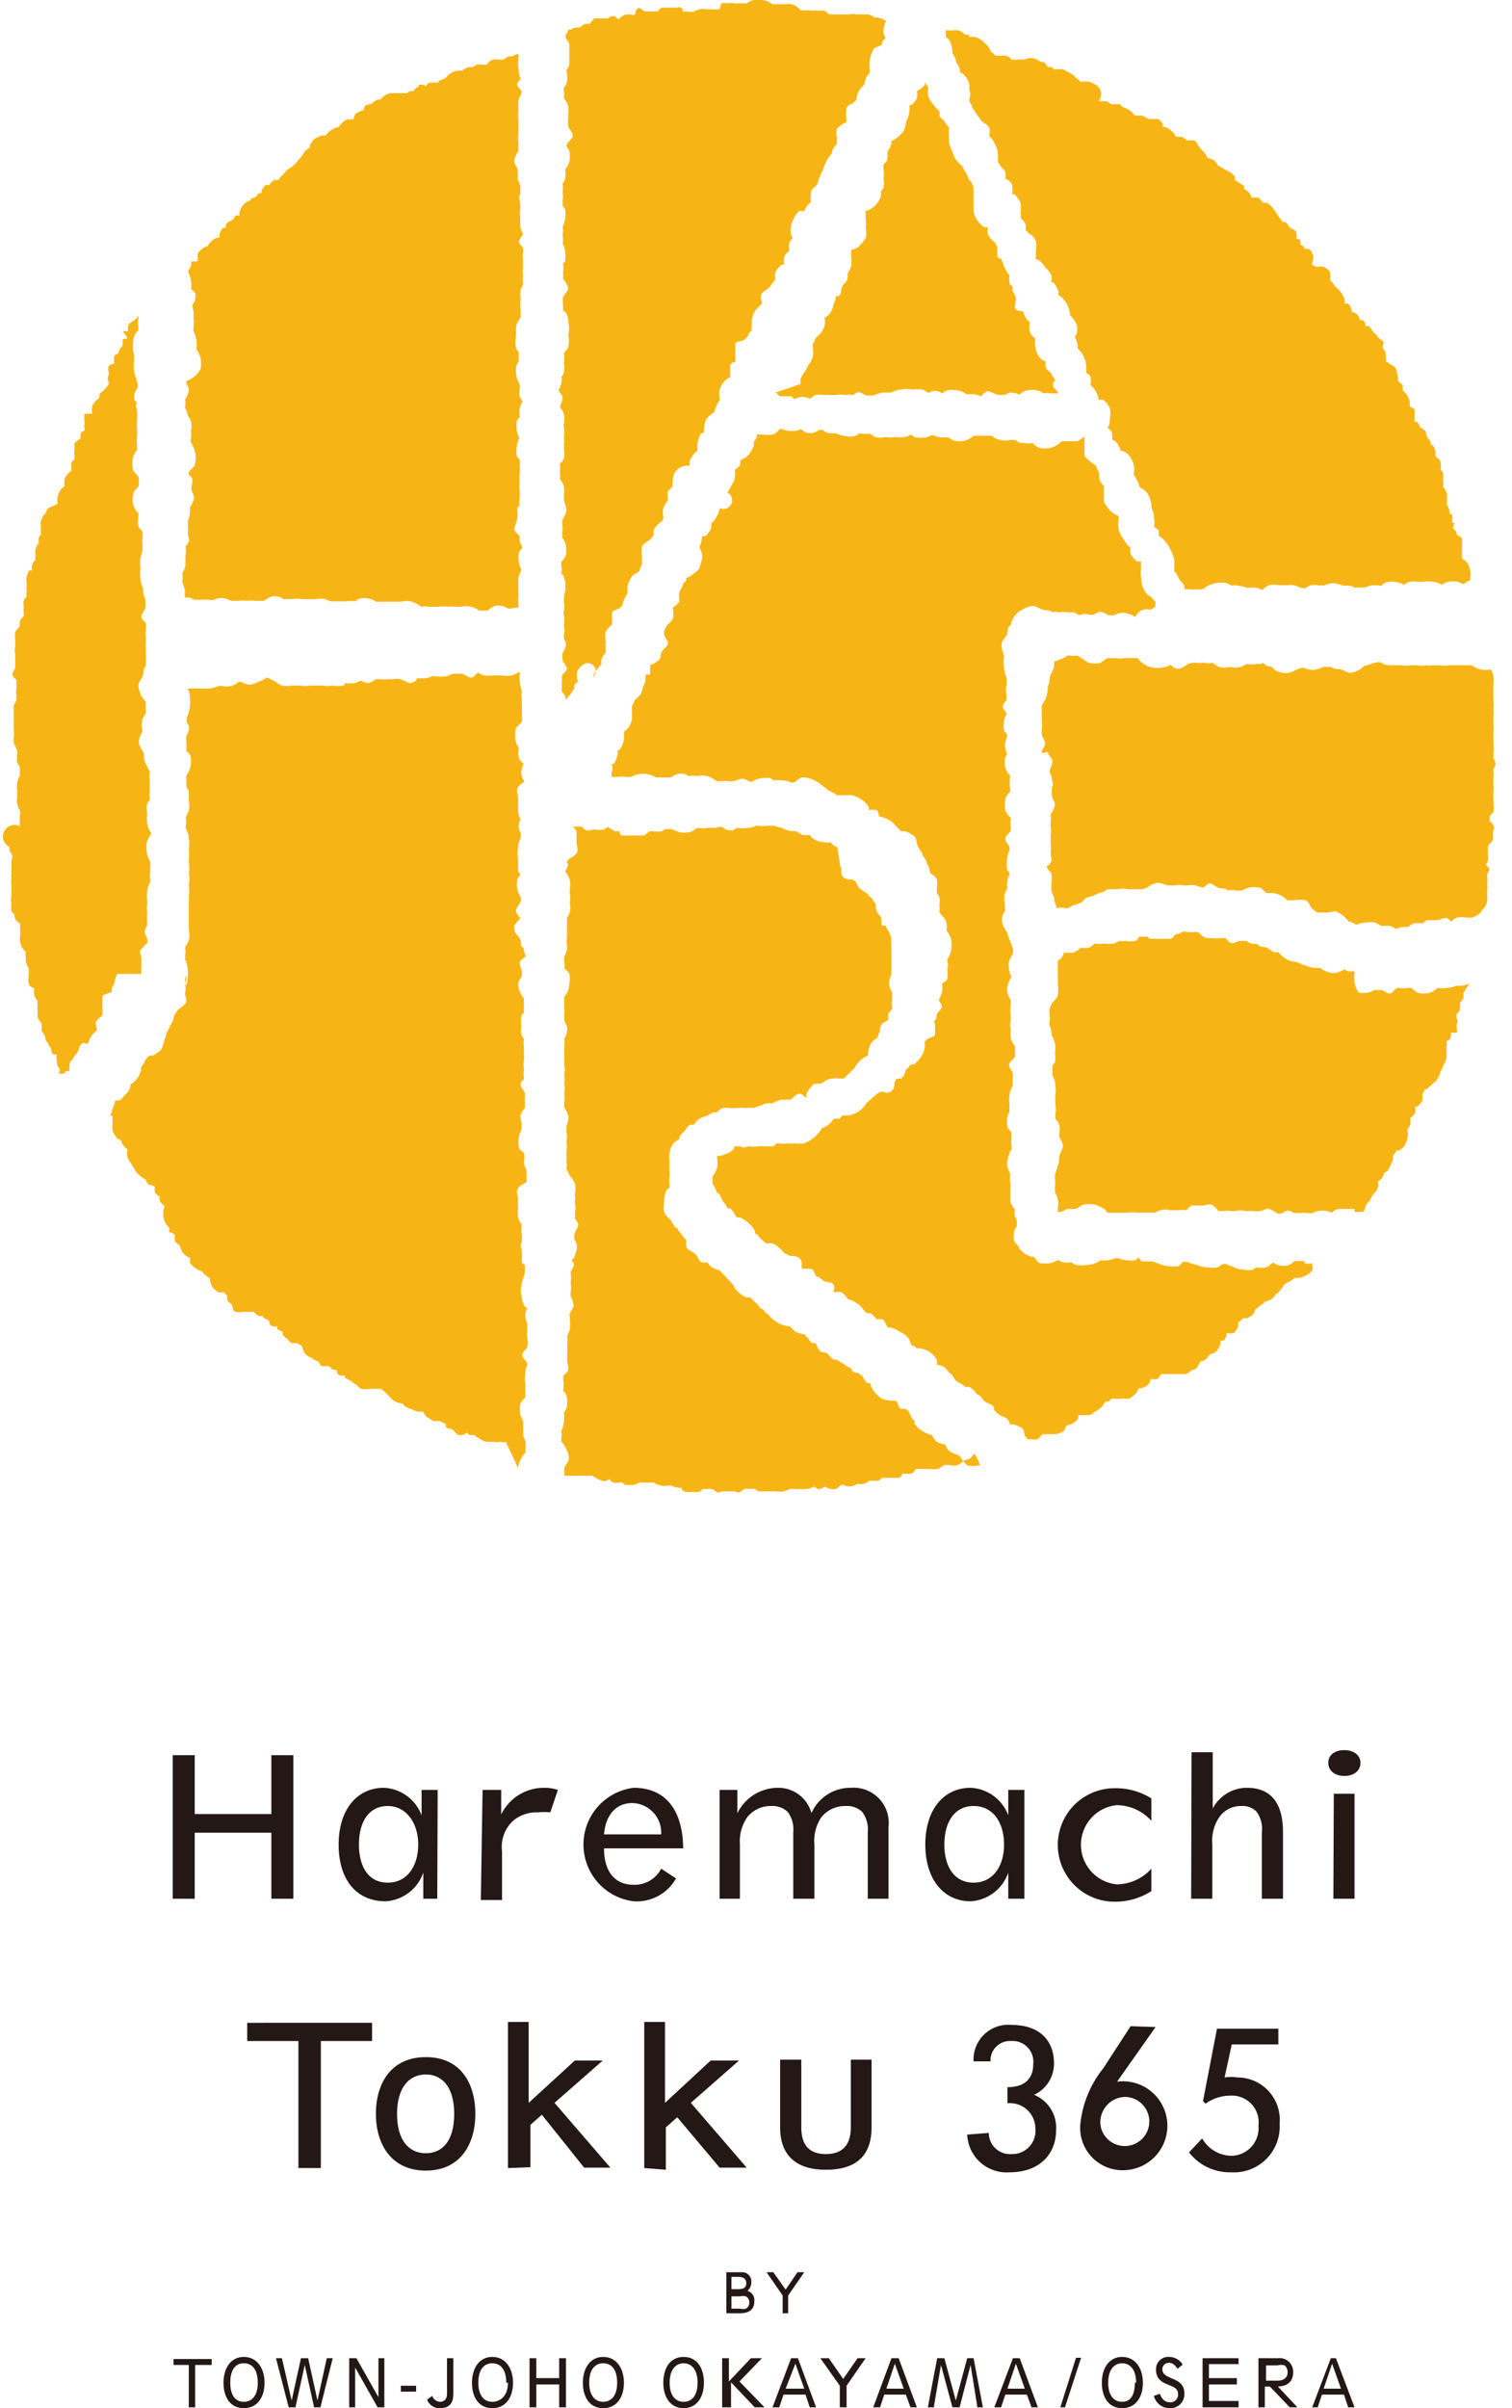
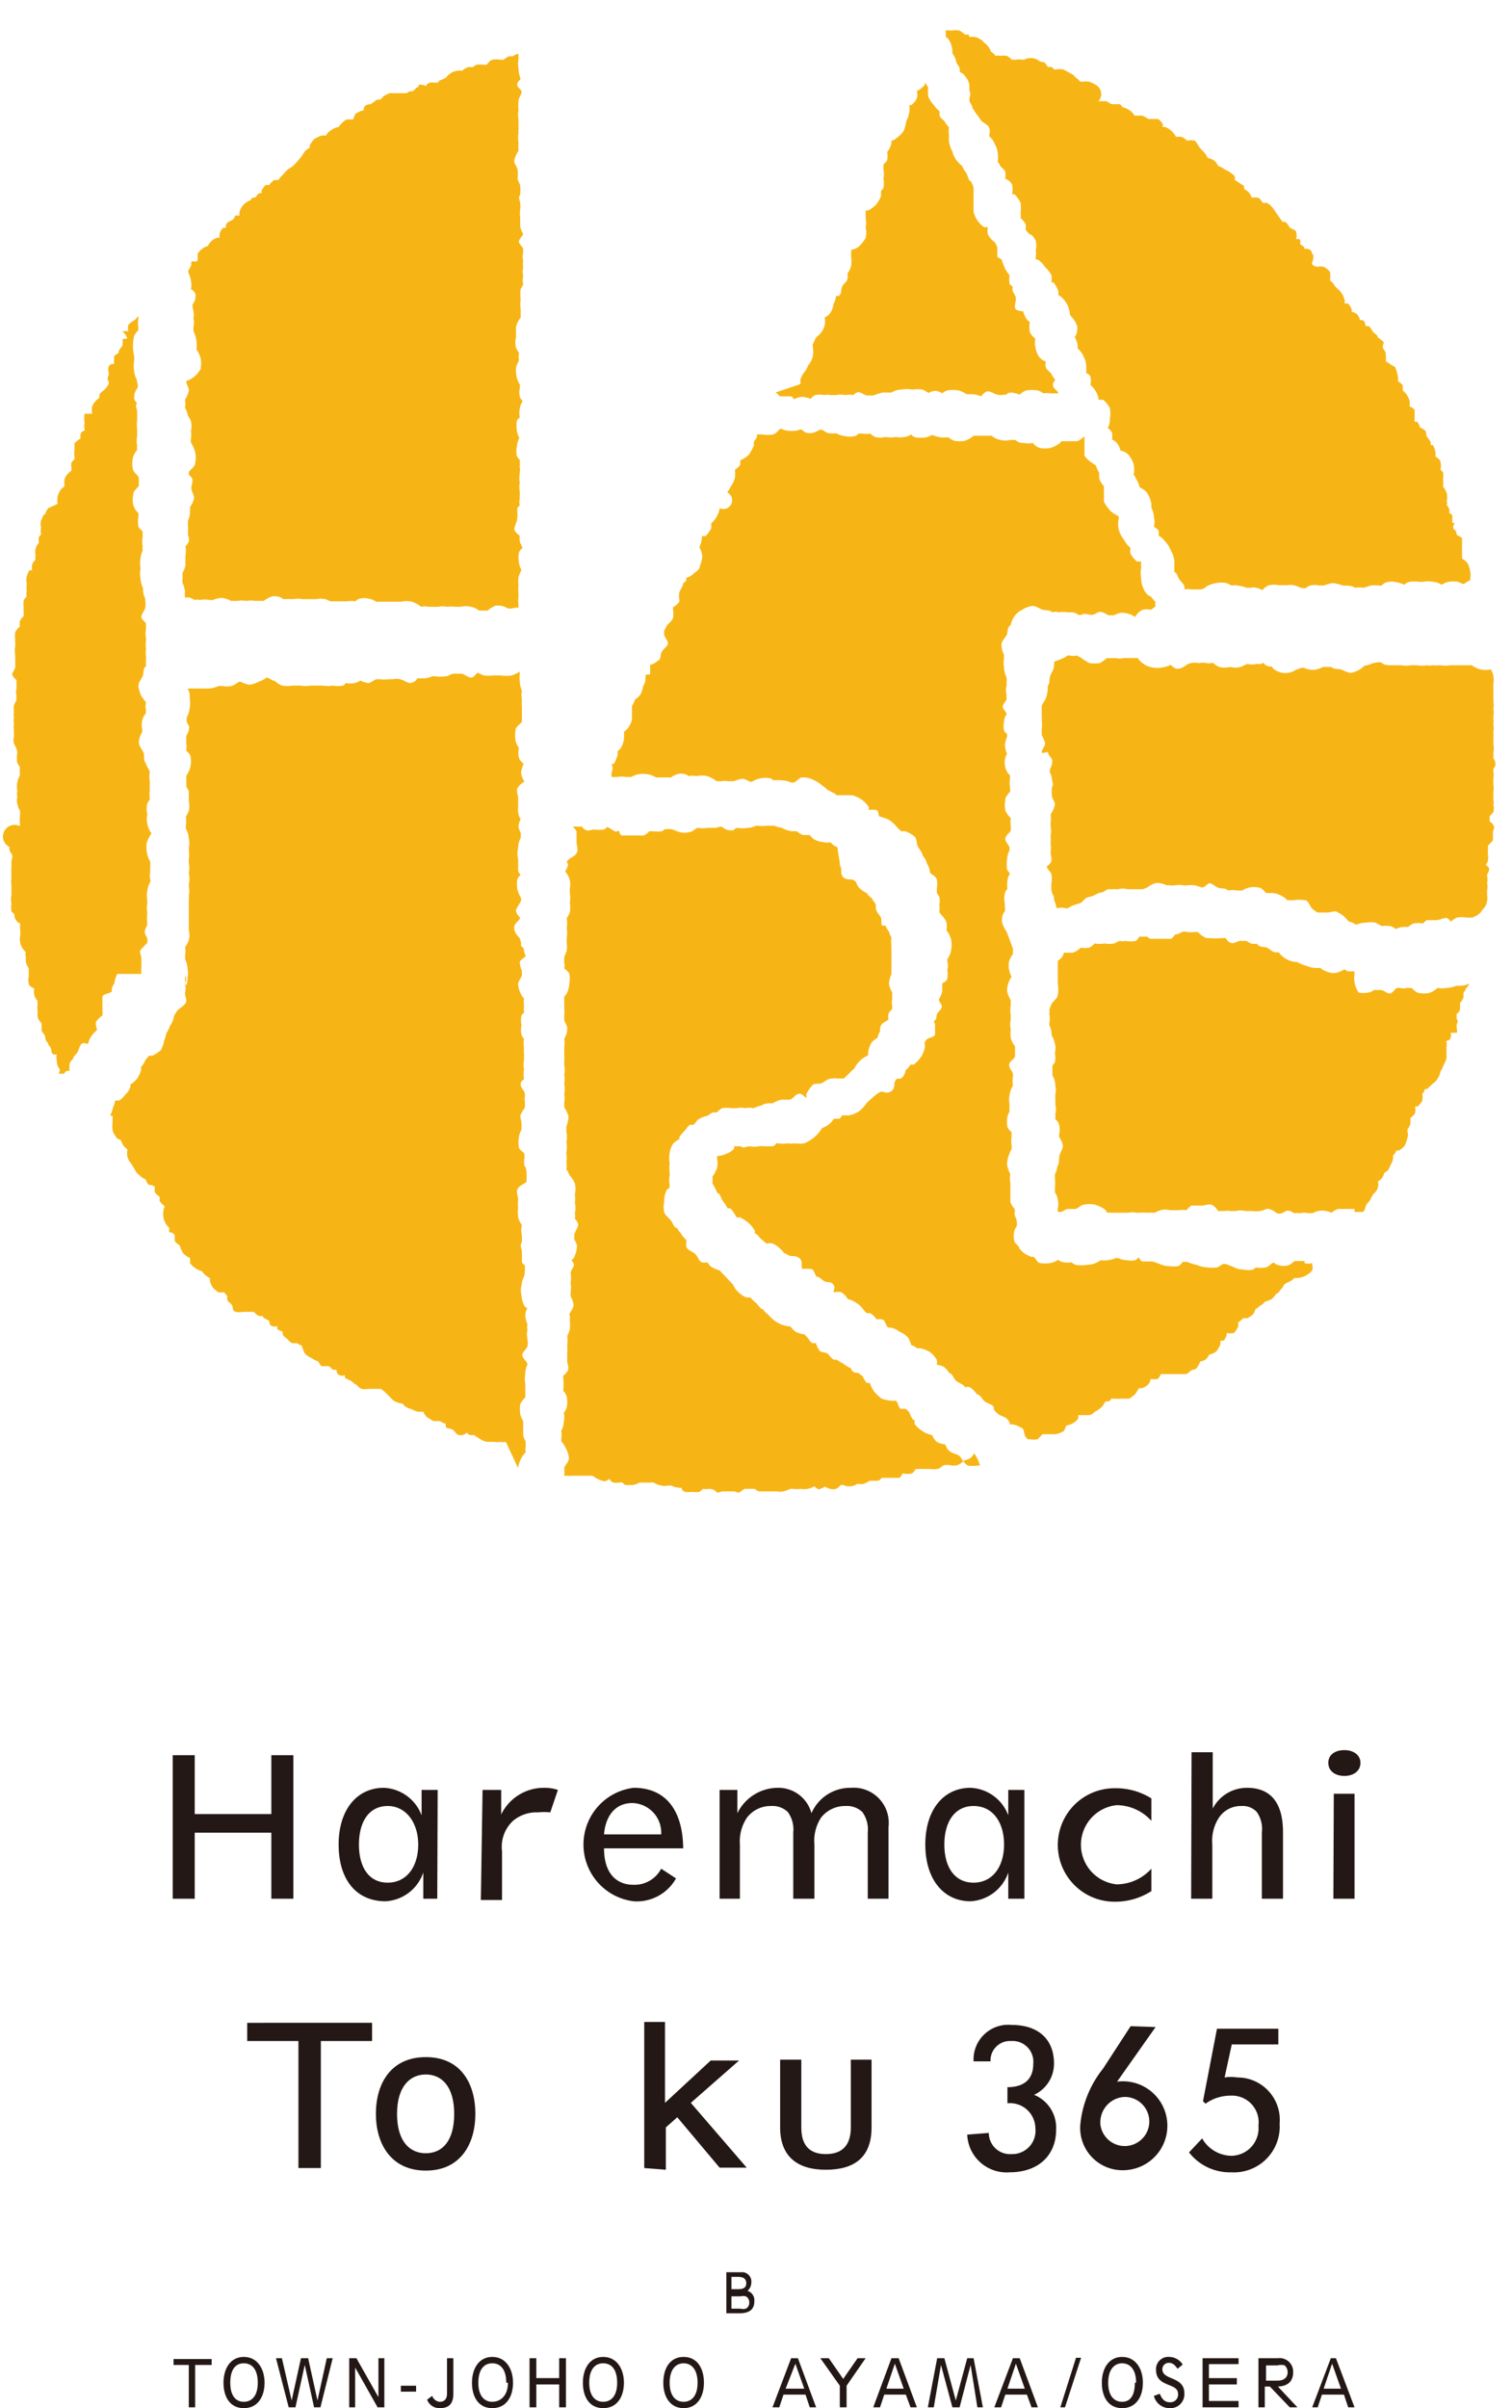
<svg xmlns="http://www.w3.org/2000/svg" viewBox="0 0 35.72 56.87">
  <defs>
    <style>.cls-1{fill:#231815;}.cls-2{fill:#f7b515;}</style>
  </defs>
  <g id="レイヤー_2" data-name="レイヤー 2">
    <g id="レイヤー_1-2" data-name="レイヤー 1">
      <path class="cls-1" d="M17.16,53.66h.35a.22.22,0,0,1,.24.24.27.27,0,0,1-.09.2.23.23,0,0,1,.16.25c0,.2-.13.28-.36.28h-.3Zm.12.4h.16c.14,0,.19-.05.19-.14s-.05-.15-.19-.15h-.16Zm0,.46h.21a.25.25,0,0,0,.13,0,.15.15,0,0,0,.08-.15.15.15,0,0,0-.08-.14.25.25,0,0,0-.13,0h-.21Z" />
-       <path class="cls-1" d="M18.62,54.63h-.13v-.42l-.38-.55h.16l.29.41.28-.41H19l-.38.55Z" />
      <path class="cls-1" d="M4.46,56.85v-1H4.1v-.14H5v.14H4.61v1Z" />
      <path class="cls-1" d="M6.25,56.27c0,.33-.16.6-.49.6s-.48-.27-.48-.6.16-.61.48-.61S6.25,55.94,6.25,56.27Zm-.16,0c0-.32-.14-.46-.33-.46s-.32.14-.32.46.14.45.32.45S6.09,56.59,6.09,56.27Z" />
      <path class="cls-1" d="M7.28,55.69l.22,1h0l.22-1h.14l-.29,1.16H7.42l-.22-1h0l-.22,1H6.82l-.3-1.16h.14l.23,1h0l.22-1Z" />
      <path class="cls-1" d="M8.42,55.69l.52.92h0v-.92h.14v1.16H8.92l-.53-.94h0v.94H8.25V55.69Z" />
      <path class="cls-1" d="M9.47,56.34h.36v.14H9.47Z" />
      <path class="cls-1" d="M10.71,55.69v.84c0,.23-.1.34-.32.34a.31.31,0,0,1-.3-.2l.12-.09a.21.21,0,0,0,.18.14c.11,0,.17-.07.17-.19v-.84Z" />
      <path class="cls-1" d="M12.12,56.27c0,.33-.16.6-.49.6s-.48-.27-.48-.6.16-.61.48-.61S12.12,55.94,12.12,56.27Zm-.16,0c0-.32-.14-.46-.33-.46s-.33.14-.33.46.15.45.33.45S12,56.59,12,56.27Z" />
      <path class="cls-1" d="M12.67,56.31v.54h-.16V55.69h.16v.47h.54v-.47h.16v1.16h-.16v-.54Z" />
      <path class="cls-1" d="M14.74,56.27c0,.33-.16.6-.49.6s-.48-.27-.48-.6.16-.61.48-.61S14.74,55.94,14.74,56.27Zm-.16,0c0-.32-.14-.46-.33-.46s-.33.14-.33.46.15.45.33.45S14.58,56.59,14.58,56.27Z" />
      <path class="cls-1" d="M16.63,56.27c0,.33-.16.6-.48.6s-.48-.27-.48-.6.15-.61.48-.61S16.63,55.94,16.63,56.27Zm-.15,0c0-.32-.15-.46-.33-.46s-.33.14-.33.46.15.45.33.45S16.48,56.59,16.48,56.27Z" />
-       <path class="cls-1" d="M17.06,56.85V55.69h.16v.55l.52-.55H18l-.53.55.59.61h-.23l-.56-.59v.59Z" />
      <path class="cls-1" d="M18.85,55.69l.43,1.16h-.15l-.1-.3h-.52l-.1.3h-.16l.44-1.16Zm-.29.72H19l-.21-.59Z" />
      <path class="cls-1" d="M20,56.85h-.16v-.51l-.46-.65h.2l.34.49.34-.49h.19l-.45.65Z" />
      <path class="cls-1" d="M21.23,55.69l.43,1.16h-.15l-.11-.3h-.51l-.1.3h-.16l.43-1.16Zm-.29.72h.41l-.21-.59Z" />
      <path class="cls-1" d="M23.09,56.85l-.16-1h0l-.26,1H22.5l-.27-1h0l-.17,1h-.14l.22-1.16h.17l.27,1h0l.27-1H23l.22,1.16Z" />
      <path class="cls-1" d="M24.09,55.69l.43,1.16h-.15l-.11-.3h-.51l-.1.3h-.16l.44-1.16Zm-.29.72h.41L24,55.82Z" />
      <path class="cls-1" d="M25.54,55.68l-.38,1.17h-.11l.37-1.17Z" />
      <path class="cls-1" d="M27,56.27c0,.33-.16.6-.49.6s-.48-.27-.48-.6.16-.61.48-.61S27,55.94,27,56.27Zm-.16,0c0-.32-.15-.46-.33-.46s-.33.14-.33.46.15.45.33.45S26.81,56.59,26.81,56.27Z" />
      <path class="cls-1" d="M27.4,56.53c.06.16.15.2.23.2a.18.18,0,0,0,.2-.2c0-.27-.52-.14-.52-.57a.29.29,0,0,1,.32-.3.38.38,0,0,1,.31.18l-.12.1c-.06-.08-.11-.14-.2-.14a.15.15,0,0,0-.16.15c0,.27.52.16.52.57a.33.33,0,0,1-.35.35.38.38,0,0,1-.37-.29Z" />
      <path class="cls-1" d="M29.26,55.69v.14h-.7v.33h.66v.15h-.66v.39h.7v.15h-.85V55.69Z" />
      <path class="cls-1" d="M30.47,56.85,30,56.36h-.12v.49h-.15V55.69h.46a.32.32,0,0,1,.36.33c0,.23-.14.33-.36.34l.46.49Zm-.56-.63h.27c.16,0,.24-.08.24-.2a.22.22,0,0,0-.07-.16.32.32,0,0,0-.17,0h-.27Z" />
      <path class="cls-1" d="M31.56,55.69,32,56.85h-.15l-.1-.3h-.52l-.1.3H31l.44-1.16Zm-.29.72h.41l-.21-.59Z" />
      <path class="cls-1" d="M4.6,43.28v1.56H4.08V41.45H4.6v1.39H6.41V41.45h.52v3.39H6.41V43.28Z" />
      <path class="cls-1" d="M10.33,44.84H10v-.62h0a1,1,0,0,1-.89.68C8.41,44.9,8,44.38,8,43.56s.43-1.34,1.07-1.34a1,1,0,0,1,.89.65h0v-.6h.38ZM9.16,42.65c-.45,0-.68.38-.68.91s.23.9.68.9.72-.38.72-.9S9.59,42.65,9.16,42.65Z" />
      <path class="cls-1" d="M11.4,42.27h.44v.58h0a1.12,1.12,0,0,1,1-.63,1,1,0,0,1,.34.05L13,42.8a1.43,1.43,0,0,0-.29,0,.86.86,0,0,0-.59.2.84.84,0,0,0-.26.72v1.15h-.5Z" />
      <path class="cls-1" d="M14.27,43.65c0,.62.32.86.69.86a.71.71,0,0,0,.66-.38l.35.23a1.06,1.06,0,0,1-1,.54,1.35,1.35,0,0,1,0-2.68c.75,0,1.16.52,1.17,1.43Zm1.35-.33a.7.7,0,0,0-.68-.74c-.43,0-.64.34-.67.74Z" />
      <path class="cls-1" d="M17,44.84V42.27h.42v.55h0a1.07,1.07,0,0,1,.94-.6.81.81,0,0,1,.81.6,1,1,0,0,1,.93-.6.83.83,0,0,1,.89.93v1.69h-.49V43.27a.69.69,0,0,0-.13-.48.52.52,0,0,0-.39-.14.72.72,0,0,0-.58.27,1,1,0,0,0-.16.64v1.28h-.5V43.27a.69.69,0,0,0-.13-.48.52.52,0,0,0-.39-.14.7.7,0,0,0-.57.27,1,1,0,0,0-.17.64v1.28Z" />
      <path class="cls-1" d="M24.2,44.84h-.38v-.62h0a1,1,0,0,1-.89.68c-.64,0-1.07-.52-1.07-1.34s.43-1.34,1.07-1.34a1,1,0,0,1,.89.65h0v-.6h.38ZM23,42.65c-.45,0-.69.38-.69.91s.24.9.69.9.72-.38.72-.9S23.46,42.65,23,42.65Z" />
      <path class="cls-1" d="M27.2,43a1.11,1.11,0,0,0-.82-.37.94.94,0,0,0,0,1.87,1.11,1.11,0,0,0,.82-.37v.53a1.58,1.58,0,0,1-.87.25,1.34,1.34,0,0,1,0-2.68,1.58,1.58,0,0,1,.87.24Z" />
      <path class="cls-1" d="M28.15,41.38h.5v1.33h0a.91.91,0,0,1,.81-.49c.54,0,.85.33.85,1.05v1.57h-.5V43.27a.69.69,0,0,0-.12-.48.45.45,0,0,0-.36-.14.62.62,0,0,0-.53.27,1,1,0,0,0-.16.64v1.28h-.5Z" />
      <path class="cls-1" d="M32.14,41.63c0,.19-.16.31-.38.31s-.38-.12-.38-.31.16-.3.38-.3S32.14,41.45,32.14,41.63Zm-.63.73H32v2.48h-.5Z" />
      <path class="cls-1" d="M7.05,51.2v-3H5.84v-.43H8.79v.43H7.58v3Z" />
      <path class="cls-1" d="M11.23,49.92c0,.71-.35,1.34-1.17,1.34s-1.18-.63-1.18-1.34.35-1.34,1.18-1.34S11.23,49.21,11.23,49.92Zm-1.85,0c0,.64.29.93.68.93s.67-.29.67-.93-.29-.93-.67-.93S9.38,49.28,9.38,49.92Z" />
-       <path class="cls-1" d="M12,51.2V47.75h.49v1.91l1.09-1h.66l-1.14,1,1.32,1.53H13.8l-1-1.25-.27.24v1Z" />
      <path class="cls-1" d="M15.22,51.2V47.75h.49v1.91l1.08-1h.67l-1.14,1,1.32,1.53H17L16,50l-.27.24v1Z" />
      <path class="cls-1" d="M18.93,48.64v1.6c0,.44.21.63.58.63s.59-.19.59-.63v-1.6h.49v1.6c0,.7-.4,1-1.08,1s-1.08-.32-1.08-1v-1.6Z" />
      <path class="cls-1" d="M23.36,50.37a.5.5,0,0,0,.53.5.55.55,0,0,0,.57-.61.6.6,0,0,0-.66-.59v-.38c.36,0,.61-.16.61-.55a.49.49,0,0,0-.52-.54.46.46,0,0,0-.49.48H23a.82.82,0,0,1,.9-.86c.63,0,1,.34,1,.91a.81.81,0,0,1-.47.74.84.84,0,0,1,.52.83c0,.57-.39,1-1.1,1a.93.93,0,0,1-1-.89Z" />
      <path class="cls-1" d="M27.3,47.87l-.91,1.29h0a1.05,1.05,0,1,1,.18,2.09,1,1,0,0,1-1.05-1.06,2.5,2.5,0,0,1,.54-1.34l.65-1ZM26,50.2a.58.58,0,1,0,.57-.68A.6.6,0,0,0,26,50.2Z" />
      <path class="cls-1" d="M30.2,48.28H29.1l-.17.78a1,1,0,0,1,.3,0,1,1,0,0,1,1,1.09,1.08,1.08,0,0,1-1.14,1.15,1.22,1.22,0,0,1-1-.47l.31-.33a.81.81,0,0,0,.69.41.65.65,0,0,0,.64-.71.63.63,0,0,0-.66-.71,1,1,0,0,0-.59.19l-.06-.06.33-1.71H30.2Z" />
      <path class="cls-2" d="M22.34.71a.81.81,0,0,1,0,.16.27.27,0,0,1,.1.11.6.6,0,0,1,.06.23v.05h0a.56.56,0,0,1,.09.19c0,.06.08.11.08.18a.15.15,0,0,1,0,.07.26.26,0,0,1,.13.1.42.42,0,0,1,.1.2l0,.15,0,0c.05.05,0,.14,0,.21s.08.13.07.19a0,0,0,0,1,0,0l0,0a.83.83,0,0,1,.08.12,2,2,0,0,1,.13.18c.06.06.16.09.19.17s0,.13,0,.2h0a.4.4,0,0,1,.13.18.48.48,0,0,1,.07.21.71.71,0,0,1,0,.21l.05.07c0,.05.11.1.13.17a1,1,0,0,1,0,.17c.06,0,.13.07.16.13a.59.59,0,0,1,0,.23l.06,0a.81.81,0,0,1,.14.2.93.93,0,0,1,0,.24.27.27,0,0,1,0,.12.42.42,0,0,1,.12.15.62.62,0,0,1,0,.13l.09.1c.05,0,.12.09.15.16a.54.54,0,0,1,0,.22.76.76,0,0,1,0,.15v0a.64.64,0,0,0,0,.07l.05,0a.59.59,0,0,1,.17.18.7.7,0,0,1,.15.19,1,1,0,0,1,0,.17l.05,0a.78.78,0,0,1,.11.2.36.36,0,0,1,0,.1.26.26,0,0,1,.1.07.64.64,0,0,1,.13.19.8.8,0,0,1,.05.21l.05.06a.53.53,0,0,1,.12.22c0,.08,0,.16-.06.24v0h0a.59.59,0,0,1,.07.2.19.19,0,0,0,0,.07h0a.55.55,0,0,1,.14.19.51.51,0,0,1,.06.21,1.16,1.16,0,0,1,0,.18.2.2,0,0,1,.1.08.44.44,0,0,1,0,.2h0a.52.52,0,0,1,.1.11.66.66,0,0,1,.09.19s0,0,0,.05l.11,0a.62.62,0,0,1,.16.2.64.64,0,0,1,0,.24.46.46,0,0,1-.05.23h0a.27.27,0,0,1,.1.11.43.43,0,0,1,0,.16.32.32,0,0,1,.13.1.46.46,0,0,1,.07.16.35.35,0,0,1,.19.1.68.68,0,0,1,.12.22.53.53,0,0,1,0,.25s0,0,0,0a.27.27,0,0,1,.06.1.52.52,0,0,1,.08.19h0l0,0c.07.05.15.08.19.16a.63.63,0,0,1,.09.24v.09h0a.51.51,0,0,1,.06.22.45.45,0,0,1,0,.23v0s.09.05.11.09a.27.27,0,0,1,0,.12.41.41,0,0,1,.14.12.6.6,0,0,1,.14.21.7.7,0,0,1,.09.24.59.59,0,0,1,0,.14.83.83,0,0,1,0,.15h0c.06,0,.08.11.12.17s.1.1.12.17a.17.17,0,0,1,0,.07.47.47,0,0,1,.17,0h.16c.05,0,.13,0,.19-.07a.7.7,0,0,1,.23-.08.69.69,0,0,1,.25,0l.12.06a.33.33,0,0,1,.14,0,.72.72,0,0,1,.21.05l.1,0a.25.25,0,0,1,.12,0,.39.39,0,0,1,.15.06.38.38,0,0,1,.16-.12.65.65,0,0,1,.24,0l.21,0a.2.2,0,0,1,.11,0c.07,0,.15.05.22.07h.09a.21.21,0,0,1,.1-.06.45.45,0,0,1,.23,0,.18.18,0,0,1,.09,0,.9.9,0,0,1,.22-.06,1.05,1.05,0,0,1,.24.06h0l.06,0c.06,0,.15,0,.22.05a.76.76,0,0,1,.21,0l.15-.05a.83.83,0,0,1,.22,0l.05,0a.23.23,0,0,1,.12-.08.45.45,0,0,1,.23,0,.55.55,0,0,1,.18.06.33.33,0,0,1,.13-.07.91.91,0,0,1,.23,0l.09,0,0,0a.65.65,0,0,1,.24,0,.48.48,0,0,1,.2.07.46.46,0,0,1,.16-.07.56.56,0,0,1,.22,0l.12.05c.06,0,.11-.08.17-.08h0v0a.08.08,0,0,0,0-.05.38.38,0,0,0,0-.18.55.55,0,0,0-.06-.18.45.45,0,0,0-.13-.11l0,0c0-.05,0-.12,0-.16a.61.61,0,0,1,0-.11c0-.07,0-.14,0-.19s-.07-.06-.11-.09,0-.08-.07-.13,0-.12,0-.16a.1.1,0,0,0-.05,0v0c0-.06,0-.13,0-.18a.13.13,0,0,0-.07-.05.31.31,0,0,0,0-.08.24.24,0,0,0-.06-.11.16.16,0,0,0,0-.09.61.61,0,0,0,0-.19.51.51,0,0,0-.09-.16.1.1,0,0,0,0,0v0a.48.48,0,0,0,0-.17l0,0s0,0,0,0a.52.52,0,0,0,0-.17s0,0-.06-.06v0a.36.36,0,0,0,0-.18c0-.06-.08-.09-.12-.14h0a.31.31,0,0,0,0-.1.44.44,0,0,0-.06-.16l-.05,0s0,0,0-.05-.06-.1-.09-.15,0-.13-.07-.16a.16.16,0,0,0-.09-.05h0a.37.37,0,0,0-.07-.14s0,0-.06,0a.54.54,0,0,1,0-.1c0-.06,0-.13,0-.18a.25.25,0,0,0-.12-.08.57.57,0,0,0,0-.14.8.8,0,0,0-.08-.16l-.08-.08s0-.08,0-.11-.08-.08-.12-.12h0a.15.15,0,0,0,0-.11.61.61,0,0,0-.05-.18c0-.05-.1-.07-.14-.11l-.09-.06a.42.42,0,0,0,0-.1v0c0-.06,0-.12-.05-.18s0-.12,0-.17a.85.85,0,0,0-.14-.11h0a0,0,0,0,0,0,0c0-.06-.08-.09-.11-.13s-.06-.11-.11-.14l-.07,0,0,0s0-.11-.07-.14l-.06,0a.09.09,0,0,0,0,0,.37.37,0,0,0-.07-.14.38.38,0,0,0-.13-.06.13.13,0,0,0,0-.06.46.46,0,0,0-.08-.13.2.2,0,0,0-.08,0,.14.14,0,0,1,0-.06.44.44,0,0,0-.06-.16.45.45,0,0,0-.11-.13l0,0-.07-.07a.35.35,0,0,0-.11-.13h0a.64.64,0,0,0,0-.2.47.47,0,0,0-.15-.12.34.34,0,0,0-.14,0,.08.08,0,0,1,0,0s-.09,0-.14-.07l0,0h0C31.07,6,31,6,31,6s0-.09-.09-.12a.19.19,0,0,0-.09,0s0-.06-.07-.09,0-.11-.05-.14a.11.11,0,0,0-.08,0,.33.33,0,0,0,0-.17c0-.05-.1-.07-.14-.1s-.07-.13-.13-.14h-.05l0,0L30.13,5a.61.61,0,0,0-.07-.1.47.47,0,0,0-.13-.11l-.1,0a0,0,0,0,0,0,0,.38.38,0,0,0-.1-.12.47.47,0,0,0-.16,0,0,0,0,0,0,0,0,.34.34,0,0,0-.09-.15l-.09-.06,0-.07s-.1-.06-.14-.09l-.08-.05a.36.36,0,0,0,0-.09A.75.75,0,0,0,28.93,4a.44.44,0,0,0-.15-.08h0s-.05-.1-.1-.13a.39.39,0,0,0-.15-.06h0a.48.48,0,0,0-.09-.14l0,0s-.08-.08-.11-.12-.06-.12-.11-.15a.52.52,0,0,0-.18,0h0l0,0a.38.38,0,0,0-.13-.09l-.13,0A.48.48,0,0,0,27.53,3l-.06,0,0-.07a.41.41,0,0,0-.11-.12c-.05,0-.11,0-.17,0l-.06,0v0a.71.71,0,0,0-.15-.08l-.13,0-.05,0a.37.37,0,0,0-.12-.13.56.56,0,0,0-.16-.07l-.06-.07c-.05,0-.12,0-.18,0s-.12-.08-.17-.07H26l-.05,0A.25.25,0,0,0,25.88,2a.69.69,0,0,0-.15-.07.39.39,0,0,0-.15,0l-.06,0s-.07-.09-.12-.1v0c0-.05-.09-.08-.13-.11l-.15-.08a.47.47,0,0,0-.17,0s0,0-.05,0a.13.13,0,0,0-.07-.06l-.08,0a.44.44,0,0,0-.08-.11s-.1,0-.16-.06a.35.35,0,0,0-.32,0l-.05,0a.35.35,0,0,0-.14,0h-.1a.27.27,0,0,0-.12-.09.33.33,0,0,0-.14,0,.25.25,0,0,0-.12,0,.35.35,0,0,0-.11-.1A.43.43,0,0,0,23.24,1h0a.18.18,0,0,0-.08-.07A.31.31,0,0,0,23,.87h-.11a.1.1,0,0,0,0-.05.27.27,0,0,0-.09,0,.5.5,0,0,0-.14-.1.49.49,0,0,0-.16,0h-.05a.18.18,0,0,0-.07,0A.11.11,0,0,1,22.34.71Z" />
      <path class="cls-2" d="M18.32,9.27a.28.28,0,0,1,.1.09h.06c.06,0,.14,0,.21,0a.11.11,0,0,1,.06.07.76.76,0,0,1,.2-.06.65.65,0,0,1,.2.05.05.05,0,0,1,0,0,.31.31,0,0,1,.11-.09.53.53,0,0,1,.21,0,.42.42,0,0,1,.15,0l.13,0a.53.53,0,0,1,.22,0,.59.59,0,0,1,.19,0,.26.26,0,0,1,.11-.07c.07,0,.14.07.22.08l.15,0h0a.94.94,0,0,1,.22-.07H21l.06,0a.48.48,0,0,1,.23-.07.74.74,0,0,1,.26,0,.1.1,0,0,1,0,0h0a1,1,0,0,1,.25,0l.14.08a.3.3,0,0,1,.16-.05.35.35,0,0,1,.16.06.37.37,0,0,1,.12-.07.76.76,0,0,1,.26,0,.48.48,0,0,1,.19.09l.16,0a.67.67,0,0,1,.19.05h0a.29.29,0,0,1,.15-.12c.07,0,.15.06.23.08s.15,0,.21,0a.16.16,0,0,1,.11-.05.72.72,0,0,1,.21.05h0a.39.39,0,0,1,.16-.1.76.76,0,0,1,.26,0,.37.37,0,0,1,.14.07.51.51,0,0,1,.17,0H25c0-.06-.11-.11-.12-.17s0-.09.05-.14a1.25,1.25,0,0,0-.08-.12c0-.06-.12-.11-.14-.18a.2.2,0,0,1,0-.14.38.38,0,0,1-.16-.11.54.54,0,0,1-.09-.24.41.41,0,0,1,0-.19s-.11-.09-.13-.16a.63.63,0,0,1,0-.24.18.18,0,0,1-.08-.07.58.58,0,0,1-.08-.18A.34.34,0,0,1,24,7.31c-.05-.06,0-.18,0-.26s-.09-.15-.08-.23,0,0,0-.06a.13.13,0,0,1-.07-.06.65.65,0,0,1,0-.2v0l0,0a.76.76,0,0,1-.12-.19,1.46,1.46,0,0,1-.07-.19.21.21,0,0,1-.1-.06s0-.15,0-.22a.67.67,0,0,0-.06-.12h0a.55.55,0,0,1-.16-.18.37.37,0,0,1,0-.18.19.19,0,0,1-.1,0A.63.63,0,0,1,23,5c0-.08,0-.16,0-.24s0-.06,0-.09a.08.08,0,0,1,0,0s0-.15,0-.22-.05-.12-.06-.17h0c-.06,0-.07-.12-.11-.19a.75.75,0,0,1-.1-.17.8.8,0,0,1-.13-.13.59.59,0,0,1-.1-.21.78.78,0,0,1-.08-.23,1.09,1.09,0,0,1,0-.17.05.05,0,0,1,0,0,.47.47,0,0,1,0-.17l-.09-.11c0-.05-.11-.1-.13-.16a.41.41,0,0,1,0-.11.67.67,0,0,1-.14-.15.69.69,0,0,1-.13-.2.74.74,0,0,1,0-.21l-.08-.13s0,0,0,0a.21.21,0,0,1,0,.06.55.55,0,0,1-.19.15h0a.33.33,0,0,1,0,.17.42.42,0,0,1-.13.16.1.1,0,0,1-.05,0,.5.5,0,0,1,0,.17.58.58,0,0,1-.07.21h0s0,0,0,0a1,1,0,0,1-.06.23.69.69,0,0,1-.17.17.27.27,0,0,1-.13.07.1.1,0,0,1,0,.09.56.56,0,0,1-.09.17l0,0v0a.65.65,0,0,1,0,.19.28.28,0,0,1-.09.1V4a.53.53,0,0,1,0,.22.57.57,0,0,1,0,.22l-.06.08a.5.5,0,0,1,0,.12.82.82,0,0,1-.12.2.75.75,0,0,1-.18.13l-.06,0,0,0c0,.06,0,.14,0,.19l0,0a.49.49,0,0,1,0,.21.52.52,0,0,1,0,.25.87.87,0,0,1-.17.21.36.36,0,0,1-.17.07.18.18,0,0,0,0,.07.45.45,0,0,0,0,.11,1.11,1.11,0,0,1,0,.19.56.56,0,0,1-.09.19v0a.27.27,0,0,1,0,.12c0,.07-.1.12-.13.2s0,.16-.08.21l-.06,0a.47.47,0,0,1-.06.19.46.46,0,0,1-.09.23.34.34,0,0,1-.12.09.41.41,0,0,1,0,.19.56.56,0,0,1-.11.2l-.1.09a1,1,0,0,1-.07.15l0,.05h0a.63.63,0,0,1,0,.24.47.47,0,0,1-.11.21.59.59,0,0,1-.12.2l0,0-.06.12,0,.07v.05Z" />
      <path class="cls-2" d="M24.76,17.77v0c0,.07.1.13.1.2a.47.47,0,0,1-.06.21l0,.06a.33.33,0,0,1,.05.15c0,.06.05.14,0,.2a0,0,0,0,1,0,0,1.41,1.41,0,0,0,0,.2c0,.07.08.15.07.22a.62.62,0,0,1-.1.22l0,0a.66.66,0,0,1,0,.2v0l0,.08a.55.55,0,0,1,0,.22,1.21,1.21,0,0,1,0,.19.74.74,0,0,1,0,.21c0,.08.05.17,0,.24s-.05.06-.09.09h0c0,.07.11.13.11.2a.58.58,0,0,1,0,.19,1,1,0,0,0,0,.17c0,.08.08.15.06.23h0a.76.76,0,0,1,.06.2h0a.41.41,0,0,1,.22,0h.05a.48.48,0,0,1,.16-.08l.15-.05.09-.09c.05-.05.14-.05.21-.08a.54.54,0,0,1,.21-.08h0l.12-.07c.08,0,.16,0,.24,0a.45.45,0,0,1,.23,0l.09,0,.06,0H27l.12-.05a.44.44,0,0,1,.22-.1.6.6,0,0,1,.23.06.1.1,0,0,1,.07,0h.11a.55.55,0,0,1,.22,0h0l.06,0a.74.74,0,0,1,.21,0l.16.05c.06,0,.12-.1.18-.1s.14.09.22.11.16,0,.21.06h0a.51.51,0,0,1,.21,0h.13a.46.46,0,0,1,.16-.07.55.55,0,0,1,.22,0c.08,0,.13.09.19.13a.05.05,0,0,0,0,0h.16a.58.58,0,0,1,.22.08.33.33,0,0,1,.11.09l.16,0a.74.74,0,0,1,.26,0c.08,0,.11.14.17.2l.12.09h0c.07,0,.16,0,.24,0s.18-.06.25,0a.62.62,0,0,1,.2.15l.05.06h0a.49.49,0,0,1,.18.08l0,0h0a.54.54,0,0,1,.22-.05.65.65,0,0,1,.24,0l.14.08a.64.64,0,0,1,.2,0,.37.37,0,0,1,.14.07h0a.41.41,0,0,1,.19-.05l.1,0a.36.36,0,0,1,.12-.08.6.6,0,0,1,.23,0h0a.24.24,0,0,1,.09-.08c.06,0,.16,0,.23,0s.16-.06.24-.05a.16.16,0,0,1,.09.09.49.49,0,0,1,.15-.1.53.53,0,0,1,.22,0l.14,0,.11-.05h0l.08-.06s.06-.09.1-.13h0v0a.35.35,0,0,0,.06-.14.44.44,0,0,0,0-.16,0,0,0,0,0,0,0,.69.69,0,0,0,0-.1.33.33,0,0,0,0-.17.37.37,0,0,0,0-.18s0,0,0,0v0c0-.05.06-.11.05-.16s-.05-.07-.08-.1a.19.19,0,0,0,.05-.09.37.37,0,0,0,0-.15s0,0,0,0l0-.08a.57.57,0,0,0,0-.13.74.74,0,0,0,.12-.13c0-.05,0-.12,0-.18s.06-.13,0-.18a.15.15,0,0,0-.08-.08.5.5,0,0,0,0-.12s0,0,0,0l.09-.1a.36.36,0,0,0,0-.18.2.2,0,0,0,0-.11l0,0c0-.05,0-.12,0-.18a.54.54,0,0,0,0-.18l0-.09,0-.06a.4.4,0,0,0,0-.15s0-.05,0-.07a0,0,0,0,0,0,0s0,0,0,0a.31.31,0,0,0,.05-.1s0-.1-.05-.15v0a.74.74,0,0,0,0-.14.43.43,0,0,0,0-.19.89.89,0,0,0,0-.14.86.86,0,0,0,0-.16.47.47,0,0,0,0-.17v0a.58.58,0,0,0,0-.14v-.05h0a.53.53,0,0,0,0-.18.58.58,0,0,0,0-.19.25.25,0,0,0,0-.07s0-.07,0-.11,0-.13,0-.19l0-.05a.38.38,0,0,0,0-.15.35.35,0,0,0-.06-.17l0,0v0a.65.65,0,0,1-.24,0,.58.58,0,0,1-.21-.1l-.09,0-.13,0h-.17l-.12,0a.6.6,0,0,1-.23,0,1.11,1.11,0,0,1-.19,0,.28.28,0,0,1-.13,0,.63.63,0,0,1-.24,0l-.07,0-.07,0a.61.61,0,0,1-.23,0l-.18,0-.06,0c-.07,0-.14,0-.21-.05s-.16,0-.22,0h0a.6.6,0,0,1-.19.06h0l-.1.08a.61.61,0,0,1-.23.09c-.08,0-.16-.06-.23-.08s-.17,0-.23-.06l-.11,0-.08,0,0,0a.68.68,0,0,1-.23.07.59.59,0,0,1-.23-.05l-.05,0-.14.05a.44.44,0,0,1-.49,0,.3.3,0,0,1-.08-.08c-.06,0-.11,0-.17-.06s-.05,0-.07,0l-.12,0a.55.55,0,0,1-.22,0h0l-.15.07a.52.52,0,0,1-.25,0,.57.57,0,0,1-.26,0,.65.65,0,0,1-.15-.1h0a.31.31,0,0,1-.19,0h0l-.07,0a.28.28,0,0,1-.13,0,0,0,0,0,1,0,0c-.06,0-.16,0-.24.06s-.15.09-.23.08a.28.28,0,0,1-.13-.09.6.6,0,0,1-.19.06.57.57,0,0,1-.26,0,.49.49,0,0,1-.23-.11.36.36,0,0,1-.1-.11h0c-.07,0-.14,0-.2,0l0,0-.12,0a.5.5,0,0,1-.21,0,1.36,1.36,0,0,1-.2,0,.88.88,0,0,1-.17.12,1,1,0,0,1-.24,0,1,1,0,0,1-.19-.12l-.11-.06a.33.33,0,0,1-.17,0l-.05,0a.56.56,0,0,1-.17.09l-.15.06a.29.29,0,0,1,0,.09c0,.09-.06.16-.09.24s0,.18-.06.24a.3.3,0,0,1,0,.1.8.8,0,0,1-.05.21l-.09.15h0c0,.06,0,.13,0,.19s0,0,0,.05a.56.56,0,0,1,0,.12.59.59,0,0,1,0,.19c0,.05,0,.1,0,.15l0,0a.77.77,0,0,1,.08.19c0,.07-.06.13-.08.2S24.76,17.74,24.76,17.77Z" />
      <path class="cls-2" d="M32,28.62c.06,0,.14,0,.19,0s.06-.12.09-.17.1-.1.11-.16h0l.06-.1a.28.28,0,0,0,.1-.14.26.26,0,0,0,0-.15.22.22,0,0,0,.09-.07.31.31,0,0,0,.06-.13l.08-.05a.46.46,0,0,0,.07-.14.32.32,0,0,0,.06-.15s0-.05,0-.07l0,0a.36.36,0,0,0,.08-.12s0,0,.06,0a.55.55,0,0,0,.14-.12,1.27,1.27,0,0,0,.06-.18.26.26,0,0,0,0-.15l0-.05a.33.33,0,0,0,.07-.13V26.4h0a.38.38,0,0,0,.11-.11.45.45,0,0,0,0-.16h0l.06,0a.69.69,0,0,0,.11-.13.49.49,0,0,0,0-.17v0h0a.17.17,0,0,0,.06-.11h.05s.09-.08.13-.12.1-.07.12-.13a.36.36,0,0,0,.07-.17v0a.46.46,0,0,0,.07-.14.71.71,0,0,0,.07-.16.85.85,0,0,0,0-.16.47.47,0,0,0,0-.1.43.43,0,0,0,0-.16l0,0s.09,0,.1-.08a.14.14,0,0,0,0-.11c.05,0,.11,0,.14,0s0-.12,0-.17.06-.11,0-.16a.49.49,0,0,0,0-.11s.07-.06.08-.1a.86.86,0,0,0,0-.16l0,0a.5.5,0,0,0,.08-.12.36.36,0,0,0,0-.11.56.56,0,0,1,.05-.08c0-.05.08-.09.09-.15a0,0,0,0,1,0,0,.59.59,0,0,1-.22.05l-.09,0,0,0a.64.64,0,0,1-.23.05.52.52,0,0,1-.21,0l0,0a.51.51,0,0,1-.2.12.59.59,0,0,1-.23,0c-.07,0-.13-.08-.19-.12l-.1,0a.32.32,0,0,1-.17,0h-.05c-.06,0-.11.12-.18.13s-.14-.07-.21-.08l-.17,0a.3.3,0,0,1-.14.06.56.56,0,0,1-.22,0A.59.59,0,0,1,32,23a.21.21,0,0,1,0-.06h-.14a.31.31,0,0,1-.1-.05h0a.58.58,0,0,1-.23.09.48.48,0,0,1-.24-.06.18.18,0,0,1-.09-.06h-.1a.59.59,0,0,1-.23-.05.85.85,0,0,1-.22-.09.56.56,0,0,1-.44-.23h-.07c-.08,0-.14-.08-.21-.11s-.18,0-.23-.09,0,0,0,0h-.11a.37.37,0,0,1-.14-.07l-.15,0c-.07,0-.14.07-.21.05s-.1-.07-.14-.12h0a2.68,2.68,0,0,1-.46,0,.62.62,0,0,1-.19-.14h0l-.08,0A.61.61,0,0,1,28,22h-.06a.4.4,0,0,1-.18.07.45.45,0,0,1-.09.1c-.07,0-.17,0-.26,0s-.16,0-.24,0l-.07-.05-.09,0h-.1a.2.2,0,0,1-.08.1.64.64,0,0,1-.24,0,.32.32,0,0,1-.14,0l-.13.06a.59.59,0,0,1-.23,0,.6.6,0,0,1-.23,0,.41.41,0,0,1-.13.1.65.65,0,0,1-.2,0h0a.47.47,0,0,1-.19.12c-.07,0-.14,0-.21,0h0c0,.06-.07.15-.14.19h0c0,.07,0,.16,0,.24s0,.15,0,.21a1,1,0,0,1,0,.1.73.73,0,0,1,0,.25c0,.08-.1.14-.14.21a.67.67,0,0,0-.06.15.3.3,0,0,1,0,.1.52.52,0,0,1,0,.21l0,.05h0a.41.41,0,0,1,.05.18.07.07,0,0,1,0,.05.7.7,0,0,1,.08.2.41.41,0,0,1,0,.22.59.59,0,0,1,0,.23l-.06.08a.19.19,0,0,1,0,.08.65.65,0,0,1,0,.14h0a.48.48,0,0,1,.07.23.65.65,0,0,1,0,.24s0,.07,0,.12a.36.36,0,0,1,0,.1.47.47,0,0,1,0,.23.49.49,0,0,1,0,.12.24.24,0,0,1,.09.13.46.46,0,0,1,0,.23.14.14,0,0,1,0,.06.52.52,0,0,1,.09.2c0,.08-.06.16-.08.24s0,.19-.05.25l0,0v0a.47.47,0,0,1-.06.19.42.42,0,0,1,0,.1.81.81,0,0,1,0,.22.49.49,0,0,1,0,.11.36.36,0,0,1,.07.17.5.5,0,0,1,0,.21v.08h.06c.07,0,.13-.08.2-.07h0l.14,0c.08,0,.14-.1.22-.1a.58.58,0,0,1,.26,0,.82.82,0,0,1,.23.11.14.14,0,0,1,.05.08.34.34,0,0,1,.1,0l.1,0,.11,0c.06,0,.13,0,.19,0a.45.45,0,0,1,.2,0l.06,0h0a1.08,1.08,0,0,1,.19,0,1.16,1.16,0,0,1,.18,0,.59.59,0,0,1,.14-.06.41.41,0,0,1,.22,0c.07,0,.14,0,.21,0l0,0a.57.57,0,0,1,.18,0,.43.43,0,0,1,.12-.11c.07,0,.17,0,.25,0s.18-.06.26,0,.08.08.12.13l.14,0a.42.42,0,0,1,.15,0l.12,0a.45.45,0,0,1,.23,0h.18a.44.44,0,0,0,.16,0c.08,0,.15-.07.22-.05a.64.64,0,0,1,.2.11h.06c.07,0,.13-.08.2-.07a.31.31,0,0,1,.13.06.77.77,0,0,1,.15,0,.39.39,0,0,1,.18,0l.11,0h0a.46.46,0,0,1,.23-.06.59.59,0,0,1,.22.05h0a.4.4,0,0,1,.15-.09c.07,0,.16,0,.23,0H32l0-.08Z" />
-       <path class="cls-2" d="M13.36.82a.15.15,0,0,1,0,.07l.09.14c0,.08,0,.16,0,.24s0,.16,0,.24a.35.35,0,0,1-.06.14.22.22,0,0,0,0,.08.54.54,0,0,1,0,.22.29.29,0,0,1-.07.12s0,0,0,.06a.58.58,0,0,1,0,.18,1,1,0,0,1,.1.18.65.65,0,0,1,0,.24.24.24,0,0,1,0,.08s0,.11,0,.16.11.15.11.23-.1.13-.14.21,0,0,0,.06a.33.33,0,0,1,.06.1.7.7,0,0,1,0,.25.46.46,0,0,1-.1.18h0a.54.54,0,0,1,0,.22.34.34,0,0,1-.06.12s0,0,0,0a.71.71,0,0,1,0,.21.43.43,0,0,1,0,.19.61.61,0,0,1,0,.13.13.13,0,0,1,.06.07.81.81,0,0,1,0,.22.66.66,0,0,1-.06.2l0,0a.4.4,0,0,1,0,.19.45.45,0,0,1,0,.2h0l0,0a.43.43,0,0,1,.06.2.72.72,0,0,1,0,.21.1.1,0,0,1-.05.06l0,0a.55.55,0,0,1,0,.22.39.39,0,0,1,0,.14s0,0,0,0,.11.14.12.22-.09.14-.12.22a1.13,1.13,0,0,0,0,.18.57.57,0,0,1,0,.13.27.27,0,0,1,.08.07.64.64,0,0,1,.05.24.52.52,0,0,1,0,.25.07.07,0,0,0,0,.05s0,0,0,0a.6.6,0,0,1,0,.22c0,.07-.07.12-.11.18l0,0a.54.54,0,0,1,0,.22.65.65,0,0,1,0,.24.21.21,0,0,1-.06.1.18.18,0,0,1,0,.13.35.35,0,0,1-.06.17v0c0,.07.09.13.09.19a.47.47,0,0,1-.06.2.05.05,0,0,1,0,0c0,.06.09.12.09.19a.58.58,0,0,1,0,.23l0,0,0,.08a.5.5,0,0,1,0,.21.66.66,0,0,1,0,.2.29.29,0,0,1,0,.13.45.45,0,0,1,0,.2.38.38,0,0,1-.09.12.15.15,0,0,0,0,.07c0,.07,0,.13,0,.2a.36.36,0,0,1,0,.1.4.4,0,0,1,.09.17.72.72,0,0,1,0,.21h0s0,.08,0,.12a.61.61,0,0,1,.06.24.67.67,0,0,1-.1.23h0a.12.12,0,0,1,0,.08.55.55,0,0,1,0,.22.31.31,0,0,1,0,.1.76.76,0,0,1,.09.18.93.93,0,0,1,0,.24.57.57,0,0,1-.11.16s0,.07,0,.1a.41.41,0,0,1,0,.19s.05,0,.06.06a.65.65,0,0,1,0,.45.61.61,0,0,1,0,.13v0a.65.65,0,0,1,0,.24.15.15,0,0,0,0,.07h0a.64.64,0,0,1,0,.24.5.5,0,0,1,0,.24s0,.06,0,.09a.27.27,0,0,1,.05.14c0,.08-.06.15-.08.21a.2.2,0,0,0,0,.07.24.24,0,0,0,0,.08c0,.06.09.13.1.2s-.09.12-.12.19,0,0,0,0a.63.63,0,0,1,0,.19,1,1,0,0,1,0,.17.29.29,0,0,1,.09.15.28.28,0,0,1,0,.09l0,0c0-.05.06-.12.11-.16a.6.6,0,0,1,.09-.13c0-.05,0-.13.08-.17s0,0,0-.06a.45.45,0,0,1,0-.2.45.45,0,0,1,.13-.15l0,0A.09.09,0,0,1,14,16a.81.81,0,0,1,.1-.18.63.63,0,0,1,.11-.13.5.5,0,0,1,0-.12.54.54,0,0,1,.1-.16l0-.06a1.33,1.33,0,0,1,0-.2.61.61,0,0,1,0-.23.49.49,0,0,1,.15-.17.13.13,0,0,0,0-.06c0-.07,0-.16,0-.22s.14-.07.19-.12l.05-.05v0a.73.73,0,0,1,.07-.19l.06-.11a.55.55,0,0,1,0-.18.81.81,0,0,1,.1-.21.71.71,0,0,1,.17-.11v0a.61.61,0,0,1,.07-.17.76.76,0,0,1,0-.16.66.66,0,0,1,0-.25c0-.08.13-.12.19-.18l.09-.11a.17.17,0,0,1,0-.12.42.42,0,0,1,.13-.16l.09-.07a.14.14,0,0,1,0-.07.52.52,0,0,1,0-.21.54.54,0,0,1,.11-.18s0,0,0,0h0a.57.57,0,0,1,0-.22l.11-.11,0-.13a.65.65,0,0,1,.05-.2A.37.37,0,0,1,16.3,11a.21.21,0,0,1,0-.13.81.81,0,0,1,.12-.18l.06-.05a.55.55,0,0,1,0-.18.9.9,0,0,1,.08-.23l.07,0a.22.22,0,0,1,0-.08.69.69,0,0,1,.05-.24.61.61,0,0,1,.19-.17h0v0A1,1,0,0,1,17,9.45l0-.09a.26.26,0,0,1,0-.15A.51.51,0,0,1,17.12,9a.3.3,0,0,1,.13-.09V8.85c0-.07,0-.16,0-.23a.21.21,0,0,1,.12-.08.94.94,0,0,0,0-.16c0-.08,0-.18,0-.25s.15-.06.22-.11l.08-.08c0-.06.06-.1.09-.15a1.1,1.1,0,0,1,0-.18.59.59,0,0,1,.05-.22A.67.67,0,0,1,18,7.18l0,0h0c0-.08-.06-.18,0-.25s.14-.1.2-.17a1,1,0,0,1,.12-.16.32.32,0,0,1,0-.17.52.52,0,0,1,.15-.18l.06,0,0,0a.45.45,0,0,1,0-.2.74.74,0,0,1,.12-.13.41.41,0,0,1,0-.19.19.19,0,0,1,.08-.1.29.29,0,0,1-.05-.18.52.52,0,0,1,.05-.24.69.69,0,0,1,.14-.22.25.25,0,0,1,.13,0v0a.59.59,0,0,1,.1-.17s0,0,.06-.05h0a.9.9,0,0,1,0-.23c0-.08.11-.13.15-.19A1.4,1.4,0,0,1,19.45,4a.67.67,0,0,1,.07-.18.66.66,0,0,1,.14-.2l0,0a.13.13,0,0,1,0-.06.57.57,0,0,1,.11-.16l0,0V3.23a.41.41,0,0,1,0-.19A1,1,0,0,1,20,2.88a.22.22,0,0,1,0-.08.63.63,0,0,1,0-.24c0-.07.13-.1.18-.15l.06-.07a.13.13,0,0,1,0-.06.55.55,0,0,1,.09-.19l.09-.1a1.21,1.21,0,0,1,.05-.18l.08-.09a.14.14,0,0,1,0-.06.63.63,0,0,1,0-.24.68.68,0,0,1,.08-.24c0-.06.14-.08.21-.12a.08.08,0,0,0,0,0,.13.13,0,0,1,0-.06.39.39,0,0,1,.08-.1.34.34,0,0,1-.05-.17.66.66,0,0,1,.07-.25l0,0H20.9a.32.32,0,0,0-.15-.06.07.07,0,0,0-.07,0h0a.53.53,0,0,0-.17-.08h-.18l-.09,0,0,0a.37.37,0,0,0-.18,0c-.06,0-.11,0-.17,0l-.12,0-.11,0a.13.13,0,0,0-.08,0,.27.27,0,0,0-.12-.09s-.1,0-.15,0-.12,0-.16,0h0a.44.44,0,0,0-.16,0,.08.08,0,0,0-.07,0l0,0A.39.39,0,0,0,18.7.1a.45.45,0,0,0-.16,0h0l-.09,0-.15,0-.05,0h0A.48.48,0,0,0,18,0a.61.61,0,0,0-.19,0,.44.44,0,0,0-.17.08h-.07l-.14,0-.07,0a.33.33,0,0,0-.17,0,.37.37,0,0,0-.15,0L17,.22h0c-.05,0-.09,0-.14,0l-.08,0-.1,0a.39.39,0,0,0-.15,0,.47.47,0,0,0-.15.06,0,0,0,0,0,0,0l-.1,0a.26.26,0,0,0-.15,0A.09.09,0,0,0,16,.18c-.06,0-.12,0-.18,0s-.14,0-.19,0a.38.38,0,0,0-.09.09l-.06,0-.15,0a0,0,0,0,0,0,0l-.08,0c-.06,0-.1-.08-.16-.08S15,.33,15,.35l-.07,0h0a.33.33,0,0,0-.17,0,.5.5,0,0,0-.14.1s0,0,0,0h0c-.05,0-.08-.08-.13-.07s-.08,0-.12.06h0a.51.51,0,0,0-.17,0,.47.47,0,0,0-.17,0s-.07.09-.11.13a.25.25,0,0,0-.12,0s-.07.06-.11.08l-.06,0h0s-.09,0-.14.05h-.07A.15.15,0,0,1,13.36.82Z" />
      <path class="cls-2" d="M31,29.83a.37.37,0,0,1-.18,0l0-.05h-.24s-.09.09-.15.1a.38.38,0,0,1-.21,0,.2.2,0,0,1-.12-.06l0,0c-.07,0-.12.1-.2.11a.58.58,0,0,1-.23,0h0l-.06.05a.49.49,0,0,1-.24,0,.46.46,0,0,1-.23-.06l-.18-.07h-.07l-.13.08a1,1,0,0,1-.25,0,.71.71,0,0,1-.24-.06.94.94,0,0,1-.22-.07h-.11a.05.05,0,0,1,0,0,.32.32,0,0,1-.1.1.82.82,0,0,1-.22,0,.54.54,0,0,1-.22-.05l-.17-.06s0,0-.05,0-.13,0-.2,0a.27.27,0,0,1-.08-.1s-.05.06-.08.07a.47.47,0,0,1-.2,0,.46.46,0,0,1-.2-.05l-.06,0h0a.67.67,0,0,1-.19.05.41.41,0,0,1-.16,0l-.09.05a.53.53,0,0,1-.24.06.82.82,0,0,1-.27,0,.53.53,0,0,1-.1-.06.48.48,0,0,1-.17,0,.22.22,0,0,1-.14-.06l0,0a.5.5,0,0,1-.2.08.81.81,0,0,1-.22,0c-.07,0-.11-.11-.16-.15l-.06,0-.13-.06a.67.67,0,0,1-.15-.14c0-.06-.11-.11-.12-.18a.55.55,0,0,1,0-.22.34.34,0,0,1,.06-.12.53.53,0,0,0,0-.12c0-.06-.06-.12-.05-.2s0-.06,0-.09a.54.54,0,0,1-.1-.16c0-.07,0-.15,0-.22s0-.16,0-.23l0,0a.5.5,0,0,1,0-.21s0,0,0,0,0,0,0,0a.68.68,0,0,1-.08-.24.71.71,0,0,1,.06-.25.31.31,0,0,1,.05-.1s0-.05,0-.08a.63.63,0,0,1,0-.22.34.34,0,0,1,0-.1s-.09-.08-.1-.13a.65.65,0,0,1,0-.24.61.61,0,0,1,.05-.12.88.88,0,0,1,0-.17.56.56,0,0,1,0-.22.53.53,0,0,1,.08-.22h0s0,0,0,0a.72.72,0,0,1,0-.21l0,0s0,0,0-.06-.09-.14-.09-.22.1-.12.14-.2a0,0,0,0,1,0,0s0,0,0-.05,0-.13,0-.19v0h0a.57.57,0,0,1-.1-.19.76.76,0,0,1,0-.21.45.45,0,0,1,0-.23v0a.36.36,0,0,1,0-.09.76.76,0,0,1,0-.26.49.49,0,0,1,0-.11.58.58,0,0,1-.09-.23.61.61,0,0,1,.06-.24.22.22,0,0,1,.05-.08.49.49,0,0,1-.06-.17h0v0a.45.45,0,0,1,0-.2.56.56,0,0,1,.09-.17l0,0,0-.13L23.78,22a.7.7,0,0,1-.11-.23c0-.08,0-.17.07-.25a.28.28,0,0,0,0-.09.36.36,0,0,1,0-.09.49.49,0,0,1,0-.24.24.24,0,0,1,.06-.11.63.63,0,0,1,0-.19.39.39,0,0,1,.06-.17.61.61,0,0,1-.07-.1.91.91,0,0,1,0-.23.55.55,0,0,1,.06-.22s0,0,0-.05v0c0-.07-.1-.14-.1-.22s.1-.13.13-.2l0-.09h0a.71.71,0,0,1,0-.2h0a.55.55,0,0,1-.13-.18.7.7,0,0,1,0-.25c0-.08.07-.13.11-.2s0,0,0-.05,0,0,0-.05a.74.74,0,0,1,0-.21l0-.07s-.06-.05-.07-.09a.43.43,0,0,1,0-.42v0a.65.65,0,0,1-.05-.2.84.84,0,0,1,.05-.2.43.43,0,0,0,0-.07.18.18,0,0,1-.07-.08.45.45,0,0,1,0-.2.3.3,0,0,1,.06-.18v0a0,0,0,0,0,0,0c0-.06-.09-.12-.09-.18s.06-.11.09-.17a.76.76,0,0,1,0-.11.42.42,0,0,1,0-.22V16h0a.57.57,0,0,1-.06-.25.48.48,0,0,1,0-.2.2.2,0,0,1,0-.08.57.57,0,0,1-.06-.25c0-.08.08-.15.12-.22s0-.18.1-.24h0a.48.48,0,0,1,.27-.36.59.59,0,0,1,.24-.09c.09,0,.17.07.25.09s.15,0,.22.06a.24.24,0,0,1,.15,0,.78.78,0,0,1,.22,0h0l.05,0c.06,0,.13,0,.19.06h.08c.06-.05.16,0,.24,0s.14-.08.22-.07a.53.53,0,0,1,.17.08l.14,0a.43.43,0,0,1,.2-.06.8.8,0,0,1,.21.05l.09.05A.35.35,0,0,1,27,14.4a.41.41,0,0,1,.19,0l.11-.08v0a.17.17,0,0,1,0-.1l-.12-.14c-.05,0-.13-.09-.16-.17a.54.54,0,0,1-.06-.25.69.69,0,0,1,0-.25.76.76,0,0,1,0-.15l-.1,0a.63.63,0,0,1-.15-.18.24.24,0,0,1,0-.14l0,0a.62.62,0,0,1-.16-.2.63.63,0,0,1-.12-.23.57.57,0,0,1,0-.26.14.14,0,0,1,0-.06.05.05,0,0,1,0,0v0h0a.63.63,0,0,1-.2-.13,1,1,0,0,1-.15-.21c0-.08,0-.17,0-.25v-.06a.21.21,0,0,1,0-.06.42.42,0,0,1-.11-.18.57.57,0,0,1,0-.13l0,0a.71.71,0,0,1-.08-.18v0a.47.47,0,0,1-.09-.06.59.59,0,0,1-.18-.17c0-.07,0-.17,0-.25s0-.14,0-.21h0s0,0,0,0a.52.52,0,0,1-.17.12c-.06,0-.13,0-.2,0l-.17,0-.05.05a.65.65,0,0,1-.22.11.67.67,0,0,1-.24,0,.33.33,0,0,1-.17-.12.51.51,0,0,1-.21,0c-.07,0-.13,0-.2-.07l-.13,0a.43.43,0,0,1-.22,0,.41.41,0,0,1-.21-.1s0,0,0,0l-.11,0H23l0,0a.55.55,0,0,1-.21.12.67.67,0,0,1-.24,0,.39.39,0,0,1-.14-.08l-.17,0a.9.9,0,0,1-.22-.06h0a.52.52,0,0,1-.15.06,1,1,0,0,1-.24,0,.26.26,0,0,1-.11-.07.31.31,0,0,1-.16.06.64.64,0,0,1-.2,0h0a.63.63,0,0,1-.24,0,.49.49,0,0,1-.24,0,.36.36,0,0,1-.12-.08.55.55,0,0,1-.18,0l-.1,0a.15.15,0,0,1-.09.06.54.54,0,0,1-.22,0,.57.57,0,0,1-.22-.07h0a.53.53,0,0,1-.16,0c-.06,0-.12-.06-.17-.08l-.06,0a.5.5,0,0,1-.2.08c-.06,0-.13,0-.19-.06s-.11,0-.16,0h0a.71.71,0,0,1-.21,0,.58.58,0,0,1-.16-.05c-.06.05-.1.12-.18.14a.72.72,0,0,1-.25,0l-.13,0,0,.07-.07.1v.09a1.19,1.19,0,0,1-.12.22.69.69,0,0,1-.2.13h0l0,.08c0,.06-.08.1-.13.15a.61.61,0,0,1,0,.19.66.66,0,0,1-.09.19,1.19,1.19,0,0,1-.09.15A.2.2,0,0,1,17,12a.48.48,0,0,1-.07.2.51.51,0,0,1-.13.16.45.45,0,0,1,0,.12.83.83,0,0,1-.13.18l-.09,0a.13.13,0,0,1,0,.06.47.47,0,0,1-.06.2l0,0a.52.52,0,0,1,.07.21.76.76,0,0,1-.06.25c0,.08-.11.13-.17.19a.44.44,0,0,1-.15.08.13.13,0,0,1,0,.06.2.2,0,0,1-.07.06v0c0,.07-.07.15-.09.22s0,.17,0,.22a.47.47,0,0,1-.15.13s0,0,0,.06a.64.64,0,0,1,0,.2.54.54,0,0,1-.14.16l0,0-.07.14,0,.07c0,.08.09.15.09.22s-.11.13-.15.21,0,.17-.1.21a.35.35,0,0,1-.17.09v0c0,.06,0,.14,0,.2s-.07,0-.11.05v.07a.33.33,0,0,1-.06.19.53.53,0,0,1-.06.19.49.49,0,0,1-.13.12.52.52,0,0,1-.07.15l0,.07V17a.66.66,0,0,1-.09.19.43.43,0,0,1-.1.09,1,1,0,0,1,0,.17.52.52,0,0,1-.07.21.3.3,0,0,1-.08.08.28.28,0,0,1,0,.09.78.78,0,0,1-.09.21l-.05,0a.26.26,0,0,1,0,.2.49.49,0,0,0,0,.11h.13a.5.5,0,0,1,.21,0l.11,0,.12-.05a.6.6,0,0,1,.48.06h.18l.17,0h0a.48.48,0,0,1,.21-.09c.07,0,.14,0,.21.06h0a.41.41,0,0,1,.19,0,.52.52,0,0,1,.25,0,.68.68,0,0,1,.22.12s0,0,0,0h.11a.47.47,0,0,1,.17,0l.13,0a.66.66,0,0,1,.2-.06.44.44,0,0,1,.17.07l.06,0a.49.49,0,0,1,.21-.08.54.54,0,0,1,.22,0,.18.18,0,0,1,.07.05.75.75,0,0,1,.21,0,.54.54,0,0,1,.21.05l.05,0c.07,0,.13-.12.21-.12a.53.53,0,0,1,.25.05.8.8,0,0,1,.21.13,1.58,1.58,0,0,1,.15.12l.12.06a.16.16,0,0,1,.08.06h.14c.08,0,.15,0,.23,0a.72.72,0,0,1,.22.1.69.69,0,0,1,.17.17.12.12,0,0,1,0,.08.52.52,0,0,1,.18,0c.05,0,.05.09.07.15a1.29,1.29,0,0,1,.21.07.74.74,0,0,1,.19.16,1.36,1.36,0,0,0,.12.12l.09,0a.68.68,0,0,1,.22.12c.06.05.05.16.08.23s.11.15.12.23l0,0a.08.08,0,0,1,0,0,.39.39,0,0,1,.1.19.4.4,0,0,1,.07.21v0l0,0c.05.05.13.08.16.15a.58.58,0,0,1,0,.23.29.29,0,0,1,0,.09l.06.1a.41.41,0,0,1,0,.19.52.52,0,0,1,0,.17l.06.08a.39.39,0,0,1,.11.17.54.54,0,0,1,0,.18l0,0a.65.65,0,0,1,.11.22.64.64,0,0,1,0,.24.47.47,0,0,1-.09.22l0,.06a.31.31,0,0,1,0,.19.78.78,0,0,1,0,.22.23.23,0,0,1-.12.1s0,0,0,0,0,.13,0,.19a.64.64,0,0,1-.08.19l0,0c0,.06.07.11.07.17s-.08.11-.11.17,0,.11-.05.15,0,.07,0,.1,0,.16,0,.23-.14.08-.2.13a.22.22,0,0,0-.05.08.22.22,0,0,1,0,.14.52.52,0,0,1-.09.2.87.87,0,0,1-.16.17h-.08a.55.55,0,0,1-.12.14c0,.06-.05.16-.11.19a.15.15,0,0,1-.09,0,.33.33,0,0,0-.06.1c0,.06,0,.16-.09.21s-.15,0-.23,0l-.09.05-.13.11-.12.11a.77.77,0,0,1-.17.19.72.72,0,0,1-.24.1h-.17a.16.16,0,0,1-.06.08s-.08,0-.13,0l-.06.08a.55.55,0,0,1-.22.14A.86.86,0,0,1,19,27a.87.87,0,0,1-.23,0,.47.47,0,0,1-.16,0,.57.57,0,0,1-.22,0l-.05,0a.18.18,0,0,1-.08.07c-.07,0-.14,0-.21,0a.57.57,0,0,0-.13,0l0,0a.5.5,0,0,1-.21,0c-.07,0-.15.06-.21,0s0,0,0,0H17.4l-.06,0a.21.21,0,0,1,0,.06.47.47,0,0,1-.19.12.5.5,0,0,1-.21.05h0v.06a.54.54,0,0,1,0,.22.84.84,0,0,1-.11.21h0a.86.86,0,0,1,0,.16.91.91,0,0,1,.11.22s0,0,0,0h0c.07,0,.09.13.14.2a.71.71,0,0,1,.11.17.15.15,0,0,1,.07,0,1,1,0,0,1,.14.21v0h.08a.76.76,0,0,1,.19.12.7.7,0,0,1,.16.19.15.15,0,0,1,0,.07c.06,0,.1.09.15.13l.13.11a.26.26,0,0,1,.15,0,.55.55,0,0,1,.19.14.2.2,0,0,1,.06.07l.15.08c.08,0,.19,0,.25.08s0,.15.05.23a.59.59,0,0,1,.2,0c.07,0,.09.13.13.18l0,0h0c.07,0,.13.08.19.11s.16,0,.21.08,0,.12,0,.18a.4.4,0,0,1,.19,0,.46.46,0,0,1,.15.16h0a.52.52,0,0,1,.2.09.46.46,0,0,1,.16.15l.08.09.09,0a.54.54,0,0,1,.15.15l0,0a.29.29,0,0,1,.13,0c.07,0,.08.14.14.19a.1.1,0,0,0,.05,0h0a.49.49,0,0,1,.22.1.51.51,0,0,1,.21.15.87.87,0,0,1,.07.17.24.24,0,0,1,.13.07h.07a.7.7,0,0,1,.24.09.69.69,0,0,1,.16.18.26.26,0,0,1,0,.12.48.48,0,0,1,.17.05.64.64,0,0,1,.13.15h0c.07,0,.1.14.17.19s.16.07.2.14a0,0,0,0,0,0,0,.2.2,0,0,1,.11,0,.55.55,0,0,1,.17.17c.08,0,.12.12.19.17s.17.06.21.13l0,.06s.08.1.14.13.15.05.19.11a.22.22,0,0,1,.05.11h.08a.64.64,0,0,1,.19.08c.06,0,.06.14.09.2l.06.07h0l0,0s.05,0,.07,0a.47.47,0,0,0,.16,0l.12-.12h0l0,0c.05,0,.12,0,.16,0s0,0,0,0h.13a.39.39,0,0,0,.18-.06c.05,0,.06-.1.1-.15a.39.39,0,0,0,.27-.16.2.2,0,0,0,0-.08h0l.1,0h.1c.07,0,.12,0,.18-.07a.78.78,0,0,0,.15-.1.42.42,0,0,0,.11-.15v0h0c.05,0,.12,0,.14-.07l0,0,.08,0a.86.86,0,0,0,.16,0c.06,0,.13,0,.19,0a.88.88,0,0,0,.15-.12l.08-.13a.11.11,0,0,0,.07,0,.34.34,0,0,0,.15-.09.22.22,0,0,0,.05-.12h0s.11,0,.15,0,.07-.08.1-.12l0,0H28c.06,0,.1-.06.15-.09s.11,0,.15-.1l.06-.11a.25.25,0,0,0,.14-.06.86.86,0,0,0,.07-.1h0a.44.44,0,0,0,.17-.08.83.83,0,0,0,.09-.16.36.36,0,0,0,0-.09l.06,0c.05,0,.06-.08.09-.12a.21.21,0,0,1,0-.06h0a.51.51,0,0,0,.17,0,.56.56,0,0,0,.1-.15.42.42,0,0,0,0-.1h0a.58.58,0,0,0,.12-.1l0,0h.09a.42.42,0,0,0,.14-.09.22.22,0,0,0,.05-.11.87.87,0,0,0,.11-.09s.1-.05.12-.1l0,0h0a.59.59,0,0,0,.16-.06.47.47,0,0,0,.11-.13,0,0,0,0,1,0,0h0c.05,0,.08-.07.12-.11a.41.41,0,0,0,.07-.11l.09-.05a.4.4,0,0,0,.15-.1A.49.49,0,0,0,31,30a.17.17,0,0,0,0-.12Z" />
      <path class="cls-2" d="M23.15,34.61l0,0h-.05a.93.93,0,0,1-.24,0,.58.58,0,0,1-.16-.19s0,0,0,0-.05-.06-.09-.07-.16-.05-.21-.11a.54.54,0,0,1-.07-.13.51.51,0,0,1-.2-.06.46.46,0,0,1-.11-.16h0a.6.6,0,0,1-.22-.09.63.63,0,0,1-.19-.17.29.29,0,0,1,0-.09h0c-.07,0-.1-.14-.14-.2a.27.27,0,0,0-.08-.07h-.1c-.06,0-.07-.14-.12-.19h0l-.1,0a.93.93,0,0,1-.24-.05,1,1,0,0,1-.18-.17.75.75,0,0,1-.1-.2l-.07,0a.54.54,0,0,1-.1-.16l-.11-.08c-.06,0-.13,0-.17-.11h0a.67.67,0,0,1-.18-.11.75.75,0,0,1-.15-.09h-.05c-.07,0-.12-.11-.18-.15s-.16,0-.2-.1a.35.35,0,0,1-.06-.14l-.07,0c-.06,0-.1-.1-.15-.15l-.06-.06h0a.57.57,0,0,1-.22-.07.63.63,0,0,1-.11-.12h-.05a.68.68,0,0,1-.24-.08.7.7,0,0,1-.19-.15c-.05-.06-.13-.1-.16-.17h0c-.07,0-.11-.1-.17-.15a.8.8,0,0,1-.13-.13s-.07,0-.1,0a.57.57,0,0,1-.18-.12.46.46,0,0,1-.13-.18l0,0L17,30a.62.62,0,0,1-.22-.1l-.07-.09a.24.24,0,0,1-.12,0c-.07,0-.1-.14-.17-.2s-.16-.08-.2-.15a.33.33,0,0,1,0-.17.75.75,0,0,1-.14-.17A.33.33,0,0,1,16,29c-.08,0-.1-.12-.16-.19s-.12-.1-.15-.19a.64.64,0,0,1,0-.24.71.71,0,0,1,.05-.26.19.19,0,0,1,.08-.07.13.13,0,0,1,0-.07.49.49,0,0,1,0-.21s0-.05,0-.08h0a.93.93,0,0,1,0-.23.59.59,0,0,1,0-.23.5.5,0,0,1,.09-.23.71.71,0,0,1,.14-.1s0,0,0-.05a.93.93,0,0,1,.13-.15s.07-.11.13-.14l.08,0,.09-.11a.56.56,0,0,1,.19-.09c.07,0,.12-.09.2-.09h.07a.38.38,0,0,1,.12-.1.75.75,0,0,1,.21,0l.06,0,.07,0a.46.46,0,0,1,.2,0,.48.48,0,0,1,.2,0h0l.13-.05c.06,0,.13-.07.2-.06a.23.23,0,0,1,.11,0l0,0a1,1,0,0,1,.21-.09h.07l.13,0c.07,0,.14-.13.22-.14s.12.06.18.1l0-.09a.86.86,0,0,1,.15-.22c.06-.05.17,0,.25-.06s.16-.1.24-.09a.09.09,0,0,1,.07,0l.08,0,.1,0a1.14,1.14,0,0,1,.11-.11.74.74,0,0,1,.13-.12.56.56,0,0,1,.1-.15.51.51,0,0,1,.16-.13.18.18,0,0,0,.07-.05s0,0,0-.07a.65.65,0,0,1,.08-.22.53.53,0,0,1,.14-.11.76.76,0,0,1,.06-.16c0-.06,0-.15.09-.2l.11-.07a.32.32,0,0,1,0-.14.31.31,0,0,1,.09-.11.09.09,0,0,1,0-.06.41.41,0,0,1,0-.19.74.74,0,0,1,0-.14s0,0,0,0a.6.6,0,0,1-.08-.21.86.86,0,0,1,.06-.23h0a.43.43,0,0,1,0-.07c0-.07,0-.16,0-.24s0-.18,0-.25h0a.36.36,0,0,1,0-.09.75.75,0,0,1,0-.21.08.08,0,0,1,0,0,.59.59,0,0,1-.06-.14.64.64,0,0,1-.08-.14l-.07,0c-.05,0,0-.16-.06-.23s-.1-.13-.1-.2,0-.05,0-.07a.61.61,0,0,0-.07-.1c0-.05-.11-.09-.13-.16v0a.8.8,0,0,1-.19-.13.44.44,0,0,1-.08-.15l-.08-.05c-.08,0-.19,0-.24-.08s0-.18-.06-.26l0-.05L19.78,20c-.05,0-.12-.06-.16-.11a.45.45,0,0,1-.16,0,.62.62,0,0,1-.23-.07.47.47,0,0,1-.1-.1H19c-.08,0-.12-.06-.19-.09H18.7a.7.7,0,0,1-.23-.08,1,1,0,0,1-.18-.05l-.17,0a.74.74,0,0,1-.21,0l-.05,0a.46.46,0,0,1-.2.05.53.53,0,0,1-.22,0,.05.05,0,0,1-.05,0,.21.21,0,0,1-.08.06c-.07,0-.15,0-.22-.06s-.14,0-.19,0h0c-.06,0-.13,0-.2,0a.46.46,0,0,1-.2,0l0,0h0c-.07,0-.12.09-.21.1a.49.49,0,0,1-.24,0l-.19-.07-.15,0-.07.05a.82.82,0,0,1-.22,0l-.08,0a.41.41,0,0,1-.13.1c-.07,0-.17,0-.25,0s-.18,0-.25,0-.06-.05-.08-.09-.05,0-.08,0-.13-.08-.2-.11h0l-.08.06a.91.91,0,0,1-.23,0c-.07,0-.15.05-.22,0a.16.16,0,0,1-.07-.07l-.15,0-.07,0a.48.48,0,0,1,.09.11c0,.08,0,.18,0,.26s.05.18,0,.26-.14.1-.2.16,0,.07,0,.11a.46.46,0,0,1-.07.16s0,0,0,0a.49.49,0,0,1,.11.2.55.55,0,0,1,0,.22h0l0,.09a.59.59,0,0,1,0,.23.6.6,0,0,1,0,.23.54.54,0,0,1-.07.13h0a.88.88,0,0,1,0,.23,1,1,0,0,1,0,.24l0,.05a.2.2,0,0,0,0,.07,1.1,1.1,0,0,1,0,.18l-.06.15,0,.14a.28.28,0,0,1,0,.13.46.46,0,0,1,.12.12.71.71,0,0,1,0,.24.6.6,0,0,1-.06.23l-.06.08,0,.06c0,.06,0,.13,0,.2a1.08,1.08,0,0,1,0,.18l0,.09c0,.07.08.15.07.23a.45.45,0,0,1-.07.23.05.05,0,0,1,0,0,.6.6,0,0,1,0,.19c0,.07,0,.14,0,.21a.49.49,0,0,1,0,.11v.12a.53.53,0,0,1,0,.22h0l0,0a.79.79,0,0,1,0,.22.6.6,0,0,1,0,.23h0a.68.68,0,0,1,0,.2v.12a.81.81,0,0,1,.1.21.64.64,0,0,1-.05.24h0l0,.13a.53.53,0,0,1,0,.24.67.67,0,0,1,0,.24l0,.05a.49.49,0,0,1,0,.17.65.65,0,0,1,0,.19.33.33,0,0,1,.07.13s0,0,0,0a.63.63,0,0,1,.13.2.58.58,0,0,1,0,.26.59.59,0,0,1,0,.19.53.53,0,0,1,0,.25.28.28,0,0,1,0,.13.35.35,0,0,1,.08.13c0,.08-.07.15-.09.24a.57.57,0,0,0,0,.13.35.35,0,0,1,.06.14.59.59,0,0,1-.05.23.18.18,0,0,1-.08.11s.06.07.06.11-.07.12-.08.19v0l0,0a.61.61,0,0,1,0,.23.62.62,0,0,1,0,.23l0,.09a.05.05,0,0,1,0,0,.58.58,0,0,1,.07.21c0,.07-.06.13-.09.2s0,0,0,.05a.49.49,0,0,1,0,.11.85.85,0,0,1,0,.22.94.94,0,0,1-.06.15.71.71,0,0,1,0,.21,1.41,1.41,0,0,1,0,.2c0,.06,0,.13,0,.19s.06.16,0,.24-.05.06-.09.09a.41.41,0,0,0,0,.11,1.49,1.49,0,0,1,0,.21.08.08,0,0,0,0,.05.29.29,0,0,1,.08.14.65.65,0,0,1,0,.24.33.33,0,0,1-.07.13.55.55,0,0,1,0,.22.51.51,0,0,1-.06.21s0,0,0,0h0a.58.58,0,0,1,0,.19v.06a.49.49,0,0,1,.1.15.57.57,0,0,1,.08.24c0,.09-.08.16-.11.23a1.05,1.05,0,0,1,0,.19s0,0,.08,0a.7.7,0,0,0,.14,0l.07,0,.13,0H14l0,0a.57.57,0,0,0,.13.08.44.44,0,0,0,.15.05s.07,0,.11-.06a.26.26,0,0,0,.09.09.37.37,0,0,0,.15,0l.08,0a.13.13,0,0,0,.07.06l.17,0a.44.44,0,0,0,.16-.06h0a.59.59,0,0,0,.13,0,.66.66,0,0,0,.14,0l.06,0a.51.51,0,0,0,.17.07.37.37,0,0,0,.18,0,.1.1,0,0,0,.07,0h0a.33.33,0,0,0,.16.05.11.11,0,0,0,.08,0s0,.08.09.1a.5.5,0,0,0,.17,0,.47.47,0,0,0,.17,0l.08-.07h0a.35.35,0,0,0,.14,0s0,0,0,0,.11,0,.16.06.11,0,.16,0l.14,0h.12c.06,0,.12.06.17,0l.09-.06.13,0s.07,0,.11,0a.33.33,0,0,0,.1.06c.05,0,.11,0,.16,0s.13,0,.18,0l0,0h.07a.48.48,0,0,0,.17,0,1,1,0,0,0,.16-.06h0l.07,0a.52.52,0,0,0,.17,0h0a.47.47,0,0,0,.17,0,.52.52,0,0,0,.16-.06l0,0a.23.23,0,0,0,.1.07c.05,0,.11-.05.16-.06h0a.35.35,0,0,0,.17.06c.05,0,.1,0,.16-.07s.14,0,.19,0l0,0h.09a.39.39,0,0,0,.15-.06h0a.37.37,0,0,0,.15,0,.54.54,0,0,0,.13-.07h0l.15,0c.05,0,.09,0,.14-.07h0l.08,0c.05,0,.11,0,.16,0s.13,0,.18,0a.26.26,0,0,0,.07-.1h.05a.38.38,0,0,0,.15,0c.05,0,.08-.07.12-.11h.06c.05,0,.09,0,.14,0s.09,0,.13,0a.47.47,0,0,0,.17,0c.06,0,.1-.06.16-.09a.58.58,0,0,1,.14,0,0,0,0,0,0,0,0,.36.36,0,0,0,.18,0,.39.39,0,0,0,.15-.11h0a.44.44,0,0,0,.16-.06.28.28,0,0,0,.08-.11A.79.79,0,0,1,23.15,34.61Z" />
      <path class="cls-2" d="M12.24,34.67a.62.62,0,0,1,.08-.24.41.41,0,0,1,.1-.13.28.28,0,0,1,0-.13.59.59,0,0,1,0-.13.47.47,0,0,1-.06-.15c0-.07,0-.13,0-.21v-.12a.77.77,0,0,1-.07-.16,1,1,0,0,1,0-.24.61.61,0,0,1,.12-.16s0-.07,0-.11v-.12l0-.09a.56.56,0,0,1,0-.23.42.42,0,0,1,.05-.22h0c0-.08-.11-.14-.12-.22s.1-.14.12-.22,0-.13,0-.18v0a.5.5,0,0,1,0-.21.31.31,0,0,1,0-.13.59.59,0,0,1-.05-.22.37.37,0,0,1,.05-.16.11.11,0,0,1-.08-.07.6.6,0,0,1-.06-.23.45.45,0,0,1,0-.23.67.67,0,0,1,.07-.24L12.4,30s0-.08,0-.12a.23.23,0,0,1-.07-.07c0-.06,0-.16,0-.24s-.06-.16,0-.24l0-.05s0-.07,0-.11a.49.49,0,0,1,0-.24s0,0,0,0-.1-.14-.09-.21a.58.58,0,0,1,0-.18,1.36,1.36,0,0,1,0-.21c0-.09-.06-.19,0-.27s.13-.09.2-.15v0c0-.07,0-.13,0-.19h0c0-.05,0-.12-.05-.19a.58.58,0,0,1,0-.19s0,0,0-.07-.12-.1-.13-.17a.7.7,0,0,1,0-.25.49.49,0,0,1,.06-.17,1,1,0,0,0,0-.15c0-.09-.06-.17,0-.24a.57.57,0,0,1,.08-.13V26a.35.35,0,0,1,0-.11s0,0,0-.06-.1-.14-.1-.22.05-.09.08-.13h0a.57.57,0,0,1,0-.22.6.6,0,0,1,0-.23s0-.09,0-.14a.66.66,0,0,1,0-.14.57.57,0,0,1,0-.22s0,0,0,0a.24.24,0,0,1-.06-.09.59.59,0,0,1,0-.23.56.56,0,0,1,0-.23.17.17,0,0,1,.06-.06,1,1,0,0,1,0-.17.53.53,0,0,1,0-.17.36.36,0,0,1-.07-.1.62.62,0,0,1-.07-.23c0-.07.06-.14.09-.21l0-.12a.45.45,0,0,1-.05-.19c0-.06.1-.1.14-.15l0,0a.59.59,0,0,1-.05-.19v0l-.06-.05c0-.06,0-.16-.07-.23s-.1-.15-.09-.23.11-.13.14-.2,0,0,0,0-.1-.11-.1-.17.08-.15.11-.22,0-.07,0-.1h0a.7.7,0,0,1-.08-.2.81.81,0,0,1,0-.22.26.26,0,0,1,.08-.11.21.21,0,0,1-.06-.1c0-.06,0-.14,0-.2v-.08a.05.05,0,0,1,0,0,.52.52,0,0,1,0-.25.53.53,0,0,1,.06-.24.5.5,0,0,0,0-.13.34.34,0,0,1-.05-.14.37.37,0,0,1,.05-.17.08.08,0,0,1,0,0,.43.43,0,0,1-.06-.18.06.06,0,0,1,0,0,.24.24,0,0,1,0-.08h0c0-.07,0-.17,0-.25s-.06-.17,0-.25.09-.09.15-.13a.49.49,0,0,1-.08-.21.73.73,0,0,1,.06-.21c-.05-.05-.1-.09-.11-.15a.46.46,0,0,1,0-.23,0,0,0,0,1,0,0,.37.37,0,0,1-.08-.18.69.69,0,0,1,0-.24c0-.08.11-.13.15-.2a0,0,0,0,1,0,0v-.05c0-.07,0-.14,0-.2l0-.1a.91.91,0,0,1,0-.17.5.5,0,0,1,0-.21s0,0,0,0a.59.59,0,0,1-.05-.22.53.53,0,0,1,0-.17l0-.06h0a.82.82,0,0,1-.19.09.71.71,0,0,1-.25,0l-.09,0-.1,0a.82.82,0,0,1-.22,0,.52.52,0,0,1-.13-.06c-.05,0-.09.1-.16.11s-.15-.07-.23-.09h-.19c-.07,0-.13.07-.21.06a.57.57,0,0,1-.22,0h-.08a.5.5,0,0,1-.21.05l-.15,0c0,.05-.09.1-.15.11s-.16-.07-.25-.09-.13,0-.19,0H9.18a.8.8,0,0,1-.21,0l-.06,0h0c-.07,0-.14.09-.21.09a.6.6,0,0,1-.19-.06.31.31,0,0,1-.13.06.55.55,0,0,1-.22,0h0a.09.09,0,0,1-.06.06.63.63,0,0,1-.24,0,.67.67,0,0,1-.24,0l-.08,0H7.33a.53.53,0,0,1-.22,0H7.06l-.15,0a.73.73,0,0,1-.25,0,.55.55,0,0,1-.17-.11h0c-.06,0-.12-.07-.19-.08h0a.69.69,0,0,1-.19.1.65.65,0,0,1-.21.07.52.52,0,0,1-.21-.07.1.1,0,0,1-.05,0,.5.5,0,0,1-.17.1.59.59,0,0,1-.22,0l-.08,0a.86.86,0,0,1-.23.06c-.08,0-.17,0-.25,0l-.1,0-.16,0a.34.34,0,0,1,.05.14l0,0a.18.18,0,0,1,0,.07.69.69,0,0,1,0,.25.62.62,0,0,1-.07.23l0,.07c0,.06.06.11.06.16a.48.48,0,0,1-.07.2l0,.05a1,1,0,0,1,0,.1.71.71,0,0,1,0,.2s0,0,0,0a.38.38,0,0,1,.1.12.71.71,0,0,1,0,.25.62.62,0,0,1-.1.22l0,.05a.3.3,0,0,1,0,.1.36.36,0,0,1,0,.1l.06.11c0,.07,0,.15,0,.24a.59.59,0,0,1,0,.23.91.91,0,0,1-.07.14v0a.83.83,0,0,1,0,.22s0,0,0,.06a.06.06,0,0,1,0,0,.51.51,0,0,1,.07.23.59.59,0,0,1,0,.23v0a.14.14,0,0,1,0,.06.65.65,0,0,1,0,.2h0l0,.09a.67.67,0,0,1,0,.24.57.57,0,0,1,0,.26.21.21,0,0,1,0,.06.46.46,0,0,1,0,.2.53.53,0,0,1,0,.13h0c0,.07,0,.16,0,.24s0,.16,0,.23h0v0c0,.07,0,.15,0,.23a.45.45,0,0,1,0,.23.56.56,0,0,1-.09.17,0,0,0,0,1,0,0,.44.44,0,0,1,0,.2.11.11,0,0,1,0,.08v0a.55.55,0,0,1,.06.22.52.52,0,0,1,0,.21c0,.07,0,.16-.06.22l0,0V23c0,.07.06.14,0,.2l0,0h0a.57.57,0,0,1,0,.26c0,.08.07.17,0,.25s-.14.1-.19.17a.47.47,0,0,0-.07.12v0a.51.51,0,0,1-.09.22,1,1,0,0,1-.09.18.84.84,0,0,1-.05.17.78.78,0,0,1-.08.23.86.86,0,0,1-.2.13l-.08,0-.09.11a.44.44,0,0,1-.1.16l0,0a.19.19,0,0,1,0,.08.66.66,0,0,1-.09.19.54.54,0,0,1-.16.14l0,0,0,.06a.39.39,0,0,1-.11.17c-.05.05-.09.12-.16.15l-.09,0a.49.49,0,0,1-.05.16l0,0a.68.68,0,0,1-.07.2l0,0,.06,0h0l0,.06a.49.49,0,0,0,0,.11.52.52,0,0,0,0,.17.31.31,0,0,0,.08.15c0,.05.07.06.12.09v0a.37.37,0,0,0,.07.14.27.27,0,0,0,.08.07s0,0,0,0a.56.56,0,0,0,0,.18.43.43,0,0,0,.09.16l0,0a1.48,1.48,0,0,0,.08.13.31.31,0,0,0,.11.14.4.4,0,0,0,.15.1.4.4,0,0,0,.07.13s.1,0,.15.05h0a.28.28,0,0,0,0,.13.36.36,0,0,0,.11.1l0,0s0,.06,0,.09.08.1.12.14A.45.45,0,0,0,4,29h0a.3.3,0,0,0,0,.1s.09,0,.13.07a.5.5,0,0,0,0,.12c0,.06.09.09.12.13s0,0,0,0v0a.58.58,0,0,0,.08.18.57.57,0,0,0,.16.11h0s0,.09,0,.12a.5.5,0,0,0,.13.12.41.41,0,0,0,.15.07h0a.43.43,0,0,0,.09.1l.1.07a.25.25,0,0,1,0,.07.69.69,0,0,0,.07.15,1.5,1.5,0,0,0,.13.11l.14,0a.27.27,0,0,0,.07.08l0,0a.28.28,0,0,0,0,.09c0,.05.08.08.11.13s0,.14.09.16.13,0,.19,0H6l0,0a.26.26,0,0,0,.13.1l.08,0,0,0c0,.05.08.07.13.1s0,.12.1.14a.21.21,0,0,0,.11,0l0,.07a.75.75,0,0,0,.13.06l0,0a.17.17,0,0,0,0,.07.36.36,0,0,0,.11.1.27.27,0,0,0,.11.1l.12,0s0,0,0,0a.39.39,0,0,0,.11.06v0a1,1,0,0,0,.07.18.42.42,0,0,0,.16.11.48.48,0,0,0,.16.08.41.41,0,0,0,.07.11.66.66,0,0,0,.15,0c.06,0,.1.09.15.09l.06,0s0,.11.08.13.08,0,.12,0a.13.13,0,0,0,0,.06s.1.05.14.07.08.08.13.09h0a.38.38,0,0,0,.12.1.45.45,0,0,0,.16,0H9l0,0,.09.07s0,0,0,0,.08.08.12.12.08.09.13.11a.61.61,0,0,0,.18.05l0,0a.1.1,0,0,0,.05.06.39.39,0,0,0,.16.07h0l0,0a.47.47,0,0,0,.15.06l.12,0a.43.43,0,0,0,.09.13l.15.09h.16a.05.05,0,0,0,0,0,.26.26,0,0,0,.13.06s0,0,0,.06.11.05.16.08.09.12.15.13.13,0,.19-.06h0a.13.13,0,0,0,.07.06h.1a1.1,1.1,0,0,0,.14.09.36.36,0,0,0,.17.07l.16,0,0,0a.42.42,0,0,0,.15,0,.29.29,0,0,0,.13,0Z" />
      <path class="cls-2" d="M4.63,6.18a.21.21,0,0,0-.11,0l0,0a.17.17,0,0,0,0,.07.33.33,0,0,1-.07.13h0l0,.06h0a.6.6,0,0,1,.06.19.44.44,0,0,1,0,.2.05.05,0,0,1,0,0,.21.21,0,0,1,.11.12c0,.06,0,.14-.05.21s0,.14,0,.2h0a.44.44,0,0,1,0,.16.5.5,0,0,1,0,.21l0,0s0,.06,0,.09a.81.81,0,0,1,.07.22.8.8,0,0,1,0,.21.68.68,0,0,1,.1.21.74.74,0,0,1,0,.25A.61.61,0,0,1,4.4,9v0c0,.08.07.15.06.23a.67.67,0,0,1-.09.21l0,0v0a.46.46,0,0,1,0,.19v0a.59.59,0,0,1,.06.14c0,.07.08.12.08.19a.38.38,0,0,1,0,.21v0a.64.64,0,0,1,0,.2.22.22,0,0,0,0,.08h0a.8.8,0,0,1,.1.23.59.59,0,0,1,0,.26c0,.08-.11.14-.15.21l0,.06h0s0,0,.06.06,0,.18,0,.26.08.17.06.25a.48.48,0,0,1-.09.19s0,.07,0,.11a.59.59,0,0,1-.05.22s0,.07,0,.11a1.21,1.21,0,0,1,0,.19c0,.07.06.15,0,.22a.16.16,0,0,1-.06.08v0a.58.58,0,0,1,0,.23c0,.07,0,.15,0,.22a.48.48,0,0,1-.07.18s0,0,0,0a.9.9,0,0,1,0,.16.25.25,0,0,0,0,.07.73.73,0,0,1,.06.21.7.7,0,0,0,0,.14l.1,0a.75.75,0,0,1,.13.06.21.21,0,0,1,.12,0,.64.64,0,0,1,.24,0l.07,0a.59.59,0,0,1,.22-.05.74.74,0,0,1,.21.07l.15,0,0,0a.65.65,0,0,1,.21,0,.71.71,0,0,1,.21,0,.1.1,0,0,1,0,0l.11,0,.09,0,0,0a.65.65,0,0,1,.22-.11c.08,0,.16,0,.24.07a1.85,1.85,0,0,1,.23,0h0a.6.6,0,0,1,.23,0l.07,0,0,0c.08,0,.15,0,.24,0a.59.59,0,0,1,.23,0l.12.05H8.2a.69.69,0,0,1,.2,0,.18.18,0,0,1,.09-.06.44.44,0,0,1,.23,0,.33.33,0,0,1,.16.07c.07,0,.15,0,.22,0l.19,0,.19,0a.53.53,0,0,1,.25,0,.68.68,0,0,1,.22.12s0,0,0,0a.33.33,0,0,1,.17,0h.12l.11,0a.56.56,0,0,1,.22,0,.55.55,0,0,1,.18,0l.14,0a.51.51,0,0,1,.24,0,.48.48,0,0,1,.19.09l0,0c.07,0,.13,0,.2,0a.59.59,0,0,1,.2-.12c.08,0,.16,0,.24.05s.18,0,.24,0l.05,0h0l0-.06h0a.78.78,0,0,1,0-.22s0,0,0-.05a.58.58,0,0,1,0-.19.69.69,0,0,1,0-.2.87.87,0,0,1,.07-.17.43.43,0,0,1-.06-.18.59.59,0,0,1,0-.23.19.19,0,0,1,.08-.1v0c0-.07-.08-.14-.06-.21a.16.16,0,0,1,0-.09.35.35,0,0,1-.13-.14c0-.08.06-.17.07-.26s0-.18,0-.25l.06-.07a.3.3,0,0,1,0-.16.14.14,0,0,1,0-.06l0-.11a.44.44,0,0,1,0-.2.49.49,0,0,1,0-.21l0-.06a.11.11,0,0,0,0-.08c0-.06,0-.13,0-.19a.31.31,0,0,1-.07-.09.54.54,0,0,1,0-.22.56.56,0,0,1,.06-.21.49.49,0,0,1-.06-.17.87.87,0,0,1,0-.23.18.18,0,0,1,.07-.08v0a.5.5,0,0,1,0-.21.33.33,0,0,1,.07-.17.41.41,0,0,1-.07-.11.45.45,0,0,1,0-.2v0a.32.32,0,0,0,0-.09.54.54,0,0,1-.08-.21.63.63,0,0,1,0-.23l.06-.13a.55.55,0,0,1,0-.18.75.75,0,0,1-.07-.12.49.49,0,0,1,0-.24c0-.09,0-.16,0-.25a.57.57,0,0,1,.11-.22l0,0a0,0,0,0,0,0,0L12.3,7.3a.85.85,0,0,1,0-.23,1,1,0,0,1,0-.24l.06-.11a.47.47,0,0,1,0-.2.49.49,0,0,1,0-.21s0,0,0,0a.39.39,0,0,1,0-.14.51.51,0,0,1,0-.22l0-.06h0c0-.06-.1-.12-.1-.18s.07-.12.1-.18a.87.87,0,0,1-.07-.17c0-.07,0-.13,0-.21a.75.75,0,0,1,0-.21l0,0a.57.57,0,0,0,0-.13c0-.07-.06-.14,0-.21l0,0a1.34,1.34,0,0,0,0-.2c0-.07-.07-.13-.06-.2h0a1,1,0,0,0,0-.17c0-.08-.09-.16-.08-.24a.67.67,0,0,1,.1-.23l0,0a1.21,1.21,0,0,1,0-.19.65.65,0,0,1,0-.24h0a.16.16,0,0,1,0-.07c0-.07,0-.15,0-.23a.59.59,0,0,1,0-.23h0a0,0,0,0,1,0,0,.78.78,0,0,1,0-.21c0-.07.05-.13.07-.2s-.09-.11-.1-.18.05-.1.08-.15a.05.05,0,0,1,0,0,.64.64,0,0,1-.05-.24.66.66,0,0,1,0-.24l0-.11h0a.35.35,0,0,0-.14.06h-.07c-.06,0-.1.06-.15.08l-.08,0a.48.48,0,0,0-.17,0c-.06,0-.1.08-.15.12l0,0-.08,0a.41.41,0,0,0-.16,0l-.09.06a.2.2,0,0,0-.11,0,.35.35,0,0,0-.13.08l0,0a.33.33,0,0,0-.1,0,.38.38,0,0,0-.16.05.5.5,0,0,0-.13.12,0,0,0,0,1,0,0l-.11.05s-.05,0-.07.06h-.14c-.06,0-.1,0-.15.08A.32.32,0,0,0,9.89,2l0,.05h0c-.05,0-.08.06-.12.09s-.12,0-.15.06v0H9.44l-.1,0-.13,0a.8.8,0,0,0-.16.08s0,0-.06.07H8.94c-.06,0-.11.07-.17.1s-.13,0-.17.09,0,0,0,.06h0a.51.51,0,0,0-.17.07c-.05,0-.06.1-.09.15h0s-.11,0-.15,0A.58.58,0,0,0,8,3S8,3,8,3a.36.36,0,0,0-.17.07.33.33,0,0,0-.13.13.17.17,0,0,0,0,0H7.6a.89.89,0,0,0-.17.08.53.53,0,0,0-.11.15.13.13,0,0,0,0,.06.32.32,0,0,0-.13.1l-.07.11L7,3.84l-.09.09L6.8,4s-.08.08-.11.12a.45.45,0,0,0-.11.13v0l-.1,0a.46.46,0,0,0-.12.12h0l-.09,0s-.06.08-.09.12l0,.07c-.05,0-.08,0-.12.07s-.11,0-.14.1l0,0h0A.39.39,0,0,0,5.66,5a.16.16,0,0,0,0,.09l-.11,0s0,.08-.09.12-.11.06-.12.11a.06.06,0,0,0,0,.06l-.07,0a.35.35,0,0,0-.08.13.3.3,0,0,0,0,.1A.27.27,0,0,0,5,5.69a.38.38,0,0,0-.09.12v0h0a.37.37,0,0,0-.14.07.52.52,0,0,0-.1.11c0,.05,0,.1,0,.16Z" />
      <path class="cls-2" d="M.48,21.81a.47.47,0,0,0,0,.16.12.12,0,0,0,0,.05s0,.05,0,.06a.41.41,0,0,0,0,.19.35.35,0,0,0,.08.16l.05.06a.2.2,0,0,0,0,.11.05.05,0,0,0,0,0s0,.08,0,.12a.69.69,0,0,0,.07.15.42.42,0,0,0,0,.1.28.28,0,0,0,0,.09.32.32,0,0,0,0,.17c0,.06.08.08.13.12l0,0a.38.38,0,0,0,0,.15.39.39,0,0,0,.08.14h0a.11.11,0,0,0,0,.08.44.44,0,0,0,0,.16l0,0a.59.59,0,0,0,0,.13c0,.06.06.11.09.16a.58.58,0,0,1,0,.14.06.06,0,0,0,0,0c0,.06.06.1.08.15s0,.12.07.16l0,0h0c0,.05.05.09.07.13s0,.11.06.15a.2.2,0,0,0,.08,0v0a.33.33,0,0,0,0,.14s0,0,0,0,0,.12.05.18,0,.09,0,.14a.28.28,0,0,1,.12,0,.16.16,0,0,1,.07-.07l.06,0,0-.09c0-.06,0-.13.08-.18l0,0c0-.06.08-.12.11-.17s.05-.16.1-.2.09,0,.15,0,0,0,0,0a.48.48,0,0,1,.08-.18.57.57,0,0,1,.13-.14h0c0-.08-.06-.16,0-.23s.08-.08.13-.12a1.36,1.36,0,0,0,0-.17c0-.08,0-.18,0-.26s.15-.08.22-.13h0c0-.06,0-.12.06-.19a.68.68,0,0,1,.07-.23L3.34,23a.7.7,0,0,1,0-.14h0s0,0,0,0,0-.15,0-.23-.07-.15,0-.22.09-.1.14-.14a.19.19,0,0,0,0-.08c0-.07-.07-.13-.06-.2a.42.42,0,0,1,.06-.14.1.1,0,0,1,0-.06.85.85,0,0,1,0-.23.62.62,0,0,1,0-.23v0l0-.06a.6.6,0,0,1,0-.23.52.52,0,0,1,.07-.21.14.14,0,0,0,0-.06.41.41,0,0,1,0-.19.44.44,0,0,1,0-.1.93.93,0,0,0,0-.13.58.58,0,0,1-.08-.22.67.67,0,0,1,0-.24.84.84,0,0,1,.11-.21h0a.55.55,0,0,1-.1-.22.62.62,0,0,1,0-.24.53.53,0,0,1,0-.25l.06-.09v0a.79.79,0,0,1,0-.22s0,0,0,0a1.36,1.36,0,0,1,0-.2.67.67,0,0,1,0-.24A1.89,1.89,0,0,1,3.43,18c-.05-.06,0-.17-.05-.25s-.1-.15-.1-.23a.49.49,0,0,1,.08-.23l0-.06s0,0,0,0a.54.54,0,0,1,0-.22.47.47,0,0,1,.09-.17.09.09,0,0,1,0-.06.41.41,0,0,1,0-.19l-.11-.15a.8.8,0,0,1-.07-.24c0-.09.07-.16.1-.23s0-.18.08-.24l0,0a.86.86,0,0,1,0-.16l0-.05a.67.67,0,0,1,0-.19.74.74,0,0,1,0-.21s0,0,0,0l0-.05a.49.49,0,0,1,0-.21l0-.12c0-.05-.1-.1-.11-.16s.07-.15.09-.22,0-.17,0-.23h0a.41.41,0,0,1-.05-.19v0l0-.05a.6.6,0,0,1-.06-.23.58.58,0,0,1,0-.23A.81.81,0,0,1,3.37,13a.41.41,0,0,1,0-.11.48.48,0,0,1,0-.2s0-.08,0-.12-.09-.09-.1-.14a.58.58,0,0,1,0-.23s0,0,0-.08a.44.44,0,0,1-.12-.19.57.57,0,0,1,0-.26c0-.08.09-.13.13-.2l0,0V11.3c0-.07-.13-.14-.14-.22a.61.61,0,0,1,0-.27.4.4,0,0,1,.1-.18.45.45,0,0,1,0-.11.53.53,0,0,1,0-.22l0-.06s0-.07,0-.1a.81.81,0,0,1,0-.22l0,0,0,0c0-.05,0-.13,0-.2s-.06-.14,0-.2h0a.23.23,0,0,1-.07-.1c0-.07,0-.15.06-.23s0-.16,0-.23h0a.47.47,0,0,1-.06-.19.68.68,0,0,1,0-.25l0-.06a.43.43,0,0,0,0-.05,1,1,0,0,1,0-.48.41.41,0,0,1,.1-.13.19.19,0,0,1,0-.08.49.49,0,0,1,0-.2l0-.06h0v0a.81.81,0,0,1-.09.1s-.12.06-.15.12a.32.32,0,0,0,0,.14s-.1,0-.13,0S3,7.9,3,8A.08.08,0,0,1,3,8s0,0-.07,0,0,.12-.05.18-.08.1-.08.16h0a.26.26,0,0,0-.1.07.53.53,0,0,0,0,.18v0s-.1,0-.13.06,0,.13,0,.18-.06.12,0,.18a.14.14,0,0,0,0,.06v0h0s-.06.09-.1.13-.1.07-.12.12a.17.17,0,0,0,0,.07l-.07.06a.45.45,0,0,0-.1.14.36.36,0,0,0,0,.18H2A.67.67,0,0,0,2,10a.17.17,0,0,0,0,.12l0,.05s-.08,0-.1.1l0,.09h0a.49.49,0,0,0-.14.11s0,.11,0,.16a.47.47,0,0,0,0,.16v.06a.23.23,0,0,0-.07.07.33.33,0,0,0,0,.14.07.07,0,0,0,0,.05l-.09.08a.39.39,0,0,0-.08.14s0,.1,0,.16h0a.34.34,0,0,0-.09.08.56.56,0,0,0-.07.16.51.51,0,0,0,0,.17L1.14,12a.37.37,0,0,0-.07.14s0,0,0,0h0c-.05,0-.07.1-.1.15a.3.3,0,0,0,0,.16.47.47,0,0,0,0,.17l0,0-.05.06a.33.33,0,0,0,0,.14h0a.32.32,0,0,0-.08.14.44.44,0,0,0,0,.16.17.17,0,0,0,0,.1.28.28,0,0,0-.08.11.34.34,0,0,0,0,.14.18.18,0,0,0-.07,0,.94.94,0,0,0-.06.15.36.36,0,0,0,0,.15v0l0,.05a.59.59,0,0,0,0,.14.3.3,0,0,0,0,.13.28.28,0,0,0-.07.09.42.42,0,0,0,0,.15.5.5,0,0,0,0,.12l0,.1s-.09.08-.09.13a.22.22,0,0,0,0,.11s-.09.09-.11.14a.55.55,0,0,0,0,.18.14.14,0,0,0,0,.06l0,.09a.41.41,0,0,0,0,.19.14.14,0,0,0,0,.06l0,.06s0,.12,0,.18-.08.13-.07.19a.38.38,0,0,0,.1.12v.06c0,.05,0,.11,0,.15l0,0a.32.32,0,0,0,0,.16.36.36,0,0,0,0,.1l-.06.12a.58.58,0,0,0,0,.18.2.2,0,0,0,0,.11.38.38,0,0,0,0,.15.47.47,0,0,0,0,.17.43.43,0,0,0,0,.07l0,.06a.34.34,0,0,0,0,.17s.05.1.07.15a.25.25,0,0,1,0,.12h0s0,.11,0,.15a.33.33,0,0,0,.07.13s0,0,0,0a.77.77,0,0,0,0,.15l0,.05a.08.08,0,0,0,0,0,.49.49,0,0,0-.06.17.41.41,0,0,0,0,.19s0,0,0,0a.36.36,0,0,0,0,.15.34.34,0,0,0,0,.17v0h0a.47.47,0,0,0,.06.15.65.65,0,0,1,0,.14s0,0,0,0a.75.75,0,0,0,0,.15.59.59,0,0,0,0,.08A.27.27,0,0,0,.22,20c0,.05,0,.1.05.16s0,.13,0,.18a.1.1,0,0,0,0,0,0,0,0,0,0,0,0c0,.05,0,.1,0,.15a.7.7,0,0,0,0,.14.43.43,0,0,0,0,.11.36.36,0,0,0,0,.15l0,0,0,.05s0,.09,0,.14v.07l0,0a.39.39,0,0,0,0,.18.65.65,0,0,0,0,.19.46.46,0,0,0,.07.07A.22.22,0,0,0,.48,21.81Z" />
    </g>
  </g>
</svg>